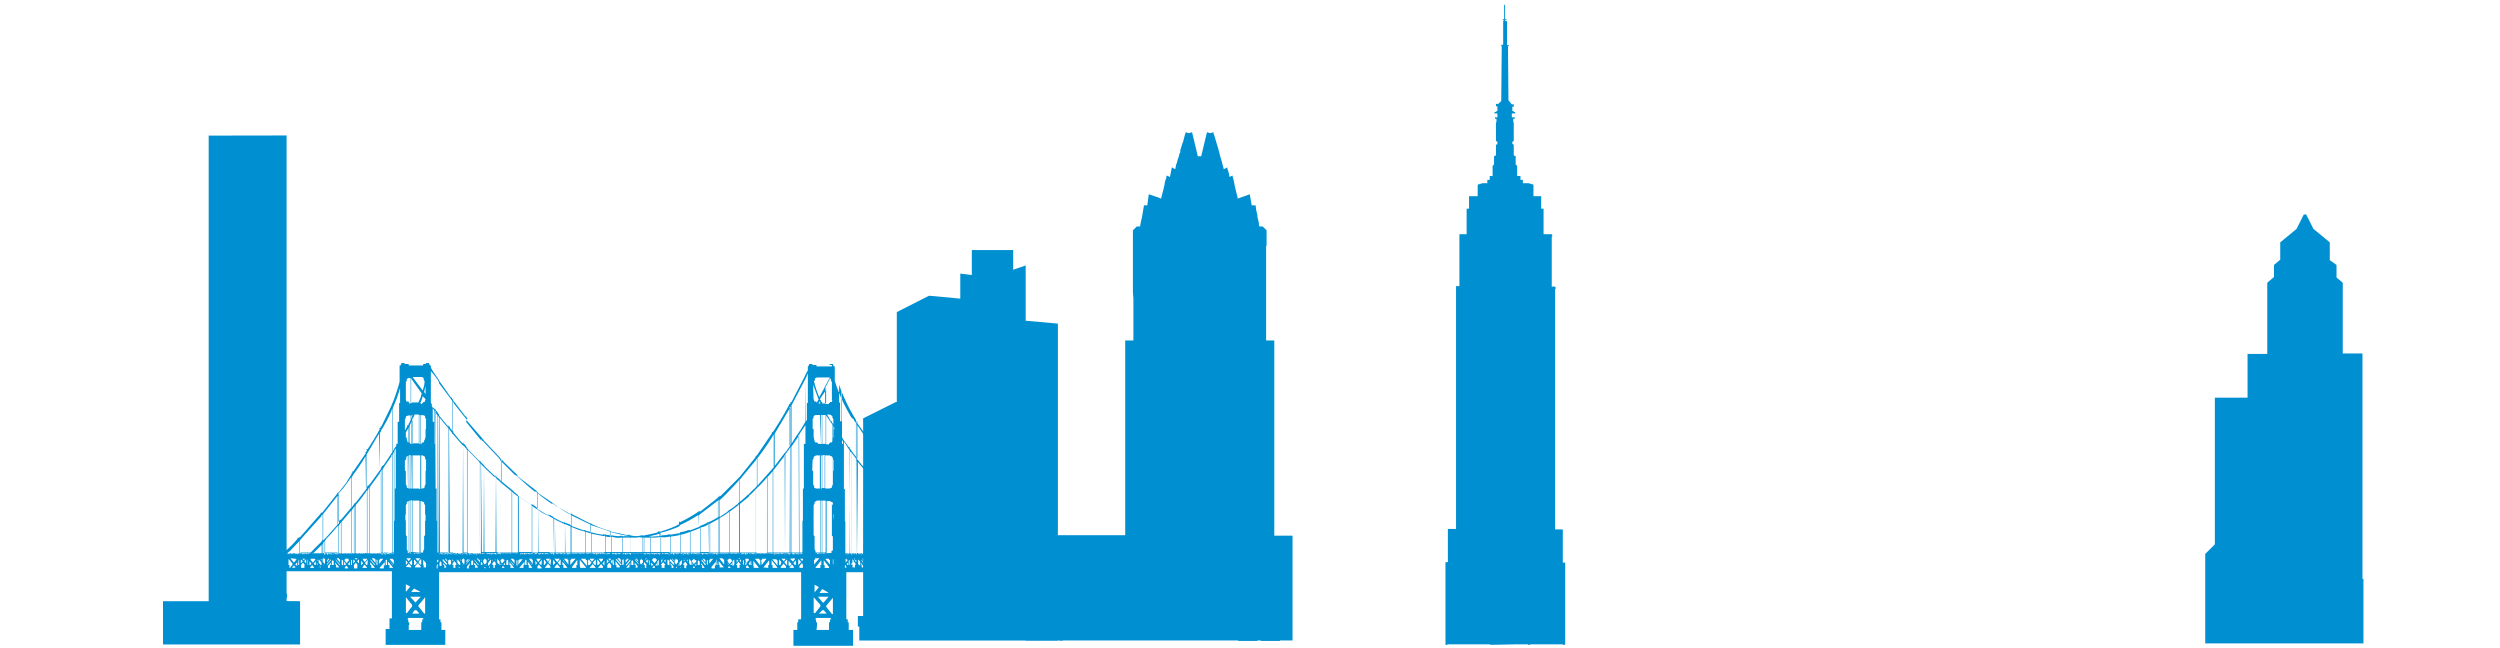
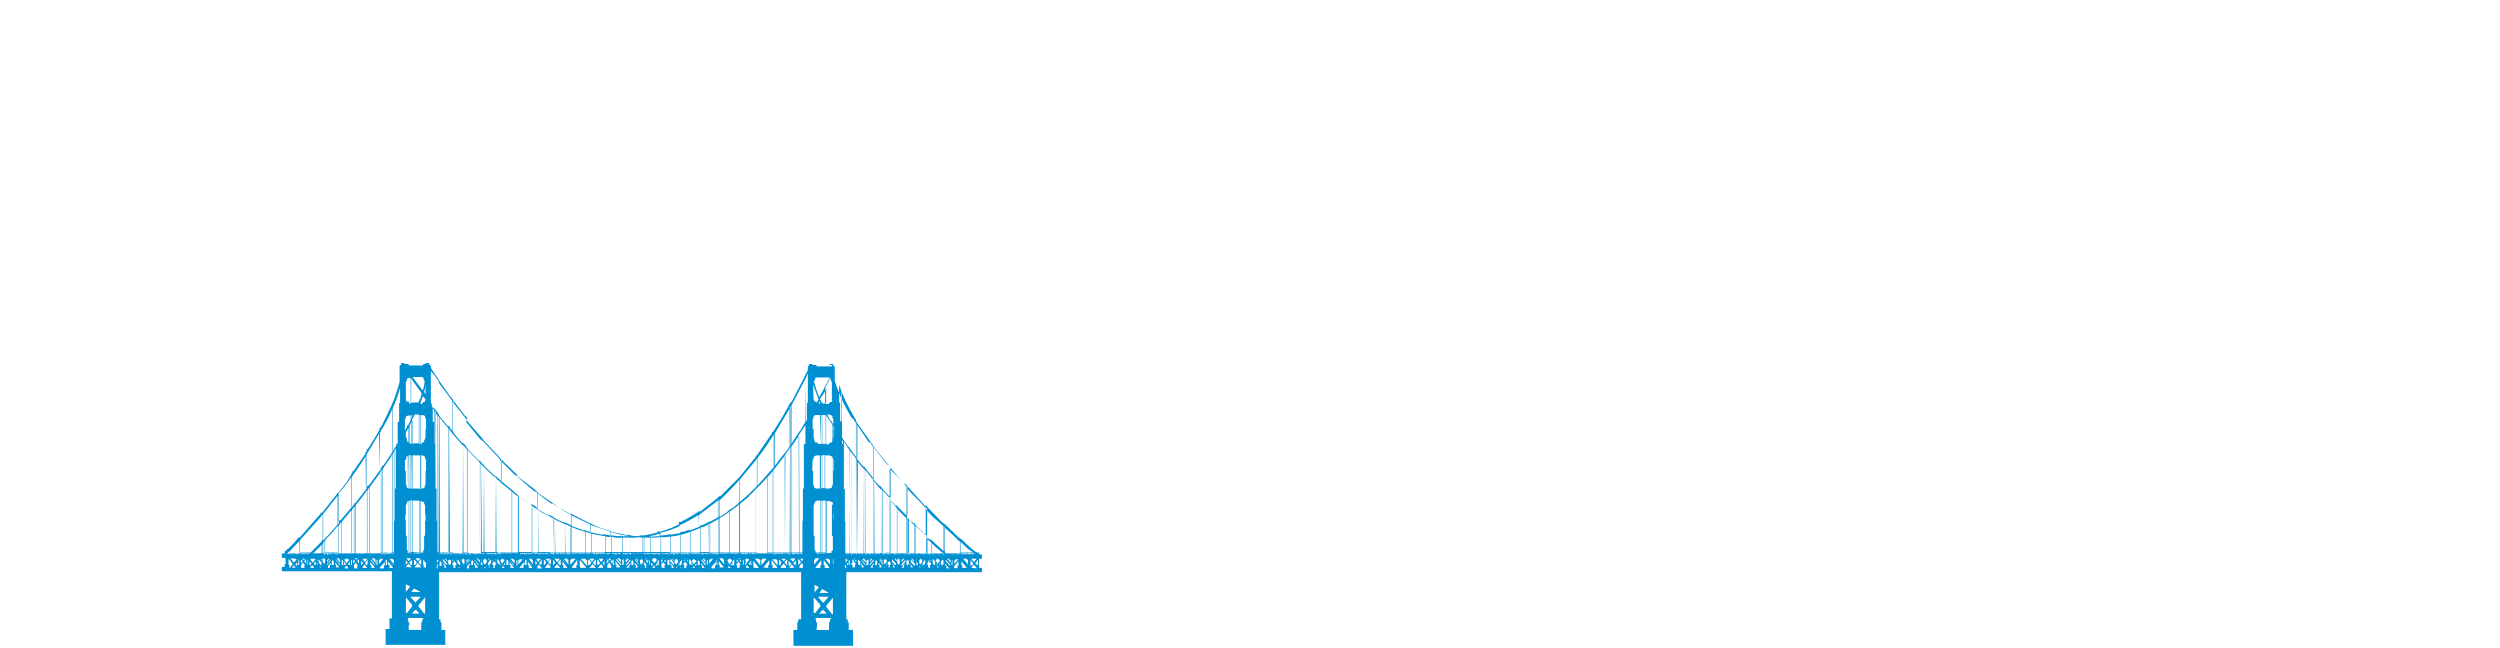
<svg xmlns="http://www.w3.org/2000/svg" viewBox="0 0 519.9 134.7" fill="#008fd1">
-   <path d="M491.3 120.6V73.5h-4.1v-.1.1h0V58.8h0l-1.3-1.1v-.1h0v-2.5l-.7-.5h0l-.7-.5h0v-3.7l-3.4-2.8-1.5-3h-.5l-1.5 3h0l-3.4 2.8V54l-1.3 1.1h0 0v2.5l-1.4 1.2h0v14.8h-4.1v.1h0v.3h0v1.9h0v.3h0v.9h0v.3h0v3.4h0v.3h0v.1h0v.4h0v.4h0v.3h0v.2h0v.2h-6.8v30.5l-2 2v14.2h0v3.4h0v1h32.9v-13.4h-.2zm-18.4-62.8h0 0zM265 111.4v-.2-1.3-.2-1.4-.2-1.4-.2-1.4-.2-1.4-.2-1.4-.2-1.4-.2-1.4-.3-1.3-.2-1.4-.2-1.4-.2-1.5-.2-1.3-.3-1.3-.2-1.4-.3-1.4-.2-1.4-.2-1.3-.3V81v-.2-1.3-.3-.8-.5-.2-1.3-.2-1.3-.2-1.4-.2-1.3-.3-.7h-.8-.3-.6v-5.1h0v-1-.8h0v-.2h0v-1.4h0v-.2h0v-1.3h0v-.3h0V60v-2.6h0v-1.3h0v-.3h0v-1.3h0v-.2h0v-.7-2.5h.1v-1.3h0v-.3h0v-1.3h0V48h0v-.1l-.8-.8h0 0-.2-.5l-.1-.4h0v-.3h0l-.3-1.3h0v-.3h0l-.3-1.3h0v-.2h0l-.1-.6h0-.3-.5l-.4-2.3-1.4.5h0 0l-1.1.4v-.1h0 0l-.5-2h0v-.1l-.2-.8h0v-.1l-.2-.9h0 0l-.2-.8-.6.3-.1-.5v-.1h0l-.2-.7h0l-.1-.2h0l-.1-.5-.7.4-.6-2.3h0l-.1-.2h0l-.2-.8h0v-.1l-.2-.6v-.1h0l-.9-3-.2-.6-.6.2-.7-.2-1.2 5h-.7l-1.2-5-.7.2-.6-.2-.2.6-.4 1.5h0l-.1.2h0l-.4 1.3h0l-.1.3h.1l-.1.4-.1.1h0l-.2.8h0l-.1.2h0l-.3 1.1h0l-.1.2h0l-.2 1-.7-.4-.1.5h0 0l-.3 1.5-.7-.3-.1.7-.1.1h0l-.2.8v.2h0l-.2.8v.1h0l-.5 1.9h0v.1.1l-1.1-.4h0 0l-1.5-.5-.2 1.5h0 0l-.1.8h-.5-.2 0l-.1.6h0l-.3 1.8h0l-.3 1.3h0l-.1.7h-.5-.2 0 0l-.8.8v.1h0v.2h0v1.3h0v.3h0V51v3.9.9h0v.3h0v1.3h0v.2h0v.6 1.7.6h0v.3h0l.1 1.3h0v.2h0v1.4h0v.2h0v1.3h0v.3h0v1.3h0v.3h0v1 .5h0v.1 2.1h-.7-.2-.8v.7.3 1.3.2 1.4.2 1.3.2 1.3.2 1.3.3 1.3.2 1.4.3V84v.2 1.4.2 1.4.3 1.4.2 1.3.3V92v.2 1.5.2 1.4.2 1.4.2 1.3.3 1.4.2 1.4.2 1.4.2 1.4.2 1.4.2 1.4.2 1.4.2 1.3.1h-2-.7-.1-.8-.7-.7-.1-.8-.7-.7-.2-.7-.7-.7-.2-.8-.6-.8-.1-.8-2.3v8h-5.5v13.9h1.5 6.3.6 6.3.7 6.3.6 4 2.6 4.1 1 4.3 1 3.9 1v.1h4v-.1h.7v.1h4v-.1h2.6v-3.1-10.8-3.6-4.3zm60.5 5.6h-.5v-6.9h-1.6v-50h.1v-.4h-.1v-.1h-.7V49.2h.1v-.4h-.1v-.1H321v-5.3h-.5v-2.6h-1.6v-1h0v-1.1h0v-.3l-1-.3h-1.2v-.7h-.5v-.8h-.7v-2.1l-.3-.3v-1.7l-.4-.2v-2.2l-.3-.2v-.4l.3-.2v-3.8l-.1-.1v-.7h.3v-.3h-.2 0-.4v-.8h.7v-.3h-.2l-.2-.2h-.2v-.9h0 0 0 .3v-.5h-.4l-.6-.7h0s0-.1-.1-.1l-.1-11.3h.1c.1 0 .1 0 .1-.1v-.1h0-.4v-5h-.4v-.2h.2s.1 0 .1-.1c0 0 0-.1-.1-.1h-.2V1.1c0-.1 0-.1-.1-.1 0 0-.1 0-.1.1V4h-.2s-.1 0-.1.1c0 0 0 .1.1.1h.2v.1h-.2v5h-.4v.2h0c0 .1.1.1.1.1l-.1 11.3v.1l-.6.6h-.5v.5h.3v1h-.1l-.3.2h-.2v.3h.6v.8h-.4 0-.1v.3h.3v.7l-.1.1h0 0v3.8l.3.2v.5l-.3.1v.1h0v2.1l-.4.2v.1h0v1.6l-.3.3v.2h0v1.9h-.6v.8h-.5v.7h-1l-1 .3v.3h0v1.1h0v1h-1.8v2.6h-.5v5.3h-1.5v10.8h-.7V110h-1.7v6.9h-.5v17.2h.4v-.1h8.9v.1l5.1-.1h2.8v.1h.4v-.1h6.8v.1h.4v-.1h.1v-17zm-14.8-80.4h4.4 0-4.4z" />
  <path d="M204.2 115.5h0v-.2h-.4l-.2-.1v-.2h.1v-.1h-.5l-.4-.2c-.2-.1-1.2-1-2.8-2.5h0 0c0-.1 0-.1-.1-.1h-.1l-.1-.1h0 0c0-.1 0-.1-.1-.1h-.1l-2.9-2.8h0 0c0-.1 0-.1-.1-.1h-.1l-.1-.1h0 0c0-.1 0-.1-.1-.1h-.1l-3.3-3.4v-.1h0c0-.1 0-.1-.1-.1s-.1 0-.1.1l-.1-.1h0 0c0-.1 0-.1-.1-.1h-.1l-3.8-4.2v-.1h0c0-.1 0-.1-.1-.1 0 0-.1 0-.1.1l-.1-.1h0 0c0-.1 0-.1-.1-.1h-.1l-.2-.2-3-3.6v-.1h0c0-.1 0-.1-.1-.1 0 0-.1 0-.1.1l-.1-.1h0 0c0-.1 0-.1-.1-.1h0l-3.3-4.2h0c.1 0 .1-.1.1-.1h0c0-.1 0-.1-.1-.1s-.1 0-.1.1h0l-.1-.1V92h0c0-.1 0-.1-.1-.1 0 0-.1 0-.1.1l-3.1-4.6v-.1h0c0-.1 0-.1-.1-.1h-.1l-.1-.1V87h0c0-.1 0-.1-.1-.1h-.1c-1-1.7-1.9-3.4-2.6-5.2v-.1h0c0-.1 0-.1-.1-.1h0l-.1-.3v-.1h0c0-.1 0-.1-.1-.1h0l-.6-1.8v-3h-.2l-.2-.5h-.6l-.1.2h.5v.3h-3.2v-.3h-.8l-.1-.2h-.6l-.2.5h-.1v.8c-.1.1-.1.3-.2.4h0c-.1 0-.1.1-.1.1h0 0l-.1.3h0c-.1 0-.1 0-.1.1h0v.1l-2.9 5.6h-.1c-.1 0-.1.1-.1.1h0v.1c0 .1-.1.1-.1.2h-.1c-.1 0-.1.1-.1.1h0v.1c-1 1.9-2.1 3.7-3.2 5.4h0c-.1 0-.1.1-.1.1h0v.1l-.1.1s0-.1-.1-.1-.1.1-.1.1h0s0 .1.1.1h0l-3.2 4.7h0c-.1 0-.1 0-.1.1h0 0l-.1.1h0c-.1 0-.1.1-.1.1h0v.1l-3.3 4.1h0c-.1 0-.1 0-.1.1h0l-.1.1h0c-.1 0-.1.1-.1.1h0 0l-3.7 3.7s0-.1-.1-.1-.1.1-.1.1h0v.1l-.1.1c0-.1 0-.1-.1-.1s-.1.1-.1.1h0v.1l-3.7 2.9s0-.1-.1-.1-.1 0-.1.1h0 0-.1-.1c-.1 0-.1 0-.1.1h0 0c-1.2.8-2.4 1.5-3.7 2.1 0 0 0-.1-.1-.1 0 0-.1 0-.1.1v.5h-.1-.1c-.1 0-.1.1-.1.1h0c-1.2.6-2.4 1-3.7 1.4 0 0 0-.1-.1-.1s-.1.1-.1.1h0 0s0-.1-.1-.1c0 0-.1 0-.1.1v.1c-1 .3-2.1.5-3.1.7 0 0 0-.1-.1-.1s-.1.1-.1.1h-.1c0-.1 0-.1-.1-.1s-.1.1-.1.1h0l-.8.1c-.5 0-1-.1-1.5-.2h0c0-.1 0-.1-.1-.1s-.1.1-.1.1h0 0c0-.1 0-.1-.1-.1 0 0-.1 0-.1.1l-3.7-.8h0c0-.1 0-.1-.1-.1s-.1 0-.1.1h.4c0-.1 0-.1-.1-.1h-.1c-1.3-.4-2.5-.8-3.7-1.4h0c0-.1 0-.1-.1-.1h-.1-.1 0c0-.1 0-.1-.1-.1h-.1l-3.7-1.9h0 0c0-.1 0-.1-.1-.1 0 0-.1 0-.1.1h-.1 0 0c0-.1 0-.1-.1-.1 0 0-.1 0-.1.1-1.1-.6-2.1-1.3-3.1-2h0 0c0-.1 0-.1-.1-.1s-.1 0-.1.1l-.1-.1h0 0c0-.1 0-.1-.1-.1 0 0-.1 0-.1.1-1.1-.7-2.1-1.5-3.1-2.3h0c0-.1 0-.1-.1-.1h0l-.1-.1h0 0c0-.1 0-.1-.1-.1 0 0-.1 0-.1.1-1.3-1-2.5-2.1-3.7-3.2V99h0c0-.1 0-.1-.1-.1 0 0-.1 0-.1.1l-.1-.1h0 0c0-.1 0-.1-.1-.1h-.1l-3.1-3.1v-.1c0-.1 0-.1-.1-.1s0 0 0 0l-.1-.1v-.1c0-.1 0-.1-.1-.1h0l-3.2-3.4c-1.5-1.7 0 0 0 0h0c0-.1 0-.1-.1-.1h-.1l-.1-.1v-.1h0c0-.1 0-.1-.1-.1 0 0-.1 0-.1.1l-3.1-3.8h0 0c.1 0 .2-.2.1-.3s.3-.4.2-.4h0 0l-.2-.2v-.1h0c0-.1 0-.1-.1-.1h-.1l-2.6-3.4v-.1h0c0-.1 0-.1-.1-.1H94v-.1-.1h0c0-.1 0-.1-.1-.1h-.1L91.2 79v-.1h0c0-.1 0-.1-.1-.1h0l-.1-.2h0 0c0-.1 0-.1-.1-.1s0 0 0 0c-.5-.8-1-1.4-1.3-2.1V76h-.2l-.2-.5h-.6l-.1.2H88v.3h-3v-.3h-.8l-.1-.2h-.6l-.2.5h-.2v3.4a39.56 39.56 0 0 1-1.5 4.5h0c-.1 0-.1.1-.1.1h0v.1l-.1.3h0c-.1 0-.1.1-.1.1h0v.1l-2 4.1h-.1c-.1 0-.1.1-.1.1h0s0 .1.1.1l-.1.2s0-.1-.1-.1-.1.1-.1.1h0c0 .1 0 .1.1.1h0 0 0c-.8 1.5-1.7 2.9-2.6 4.3 0 0 0-.1-.1-.1s-.1.1-.1.1h0s0 .1.1.1h0l-.1.4s0-.1-.1-.1c0 .1-.1.1-.1.2h0s0 .1.1.1h0L73.5 98h-.1c-.1 0-.1.1-.1.1h0v.1l-.1.2h0c-.1 0-.1.1-.1.1h0v.1l-1.1 1.8-1.5 1.9h0c-.1 0-.1.1-.1.1h0 0l-.1.1h-.1c-.1 0-.1.1-.1.1h0v.1l-3 3.8h0l-.1.1h0 0l-.1.1s0-.1-.1-.1-.1.1-.1.1h0v.1l-4.3 4.9h-.1c-.1 0-.1.1-.1.1h0 0l-.1.1s0-.1-.1-.1-.1.1-.1.1h0v.1c-.8 1-1.7 1.9-2.7 2.7h0v.3h0v.1h0 0-.6v.9h.6v.1h.2v1.2h-.2v.6h-.6v.9h22.9v9.8h-.2v.6h0v-.6H81v.6h0v1.6h-.8v3.3h12.4V131h-.8v-1.6h-.2v-.6h-.3v.6h0v-.6h0V119h75.3v1.2h0v8.6h-.2v.6h0v-.6h-.4v.6h-.2v1.6h-.8v3.3h12.4V131h-.9v-1.6h-.2v-.6h-.3v.6h0v-.6h0V119h28.2v-.9h-.6v-1.9h.6v-.7h0 0zm-.8 2h-.1 0-.1 0l-.4-.4.6-.7h0v1.1zm-140.9-5.2v2.7h-.2v-2.5l.2-.2zm4.6-5.4v5.4l-.2.2v-5.4c.1 0 .2-.1.2-.2zm6.3-8v6.3l-.2.2v-6.3l.2-.2zm0 6.9v9.2h-.2v-9l.2-.2zm5.8-16v7.8l-.2.2V90l.2-.2h0zm2.2-4.3v8.8l-1.6 2.4h0c-.1 0-.1 0-.1.1h0 0l-.1.1h-.1c-.1 0-.1 0-.1.1h0v.1l-.2.3v-7.8c.9-1.4 1.6-2.8 2.2-4.1h0zm.2-.5v9l-.2.3v-8.9c.1-.2.1-.3.2-.4zm19.1 6.7v5.1l-.2-.2v-5.2l.2.3zm3.5 3.8v4.5l-.2-.1v-4.6c.1 0 .1.1.2.2h0zm3.5 3.4v4l-.2-.1v-4l.2.1zm11.1 8.2v2.2l-.2-.1V107l.2.1zm4.1 2.1v1.5h-.2v-1.5h.2zm26.7-5.3v3.5l-.2.1v-3.4l.2-.2zm4.1-4v4.6l-.2.1V100l.2-.1zm7.2-9.5v6.8l-.2.2v-6.8l.2-.2zm3.5-5.9v8l-.2.2v-8l.2-.2zm10.9-2.5v9.2l-.2-.2v-9.4c0 .2.1.3.2.4zm9.9 15.2v6.3l-.2-.2V97l.2.2zm3.5 4.1v6l-.2-.2v-6l.2.2zm4.1 4.5v5.6l-.2-.2v-5.6l.2.2zm3.6 3.7v5.1l-.2-.1v-5.1l.2.1zm3.3 3.2v2.2h-.2v-2.4l.2.2zm-3.8 5.3v-.6h-.2v-.7l.3-.3.2.2v.8h-.2l-.1.6h0zm-1.1 0h0l.2-.3.2.2v.1h-.4zm-.8 0v-.2l.1.1-.1.1h0zm-1 0v-.6h-.2v-.2l.4-.5.4.5v.3h-.2v.6l-.4-.1zm-.9 0h0l.1-.2v.2h-.1zm-.9 0v-.2-.1l.2.2v.1h-.2zm-1.8 0v-.6h-.2v-.3l.6.8v.1h-.4zm-.7 0v-.6h-.2v-.7l.3-.3.2.3v.7h-.2l-.1.6h0zm-1.2 0h0l.6-.8v.3h-.1v.6l-.5-.1zm-.7 0h0l.1-.1-.1.1h0zm-1.1 0v-.5l.4.4v.1h-.4zm-.9 0v-.6h-.2v-.4l.3-.3.3.3v.5h-.2v.6l-.2-.1zm-.8 0v-.3l.1.2v.1h-.1zm-1.1 0v-.6h-.2v-.4l.6.7v.3h-.4zm-1.9 0h0l.7-.9v.4h-.2v.6l-.5-.1zm-1.8 0v-.6h-.2v-.4l.6.8v.2h-.4zm-1.9 0v-.6h-.3v-.1l.5-.6.5.6v.1h-.2v.6h-.5zm-1.6 0v-.4l.1-.1.2.3v.3l-.3-.1zm-105.8 0v-.6h-.2v-.4l.8.9v.1h-.6zm-1.7 0v-.3l.6-.7v.5h-.2v.6h-.4zm-1.7 0v-.3l.2.2v.1h-.2zm-4.1-3v.2h-.1l.1-.2h0zm140.4.2h0 0 0zm-.1 0h0l-.1-.1h.1v.1zm-.1 0h0l-.1-.2h.1v.2zm-1.3 1.1v1.1l-1-1.2h.8v.2h.2zm-6.3.9l-.4-.5v-.3h.2v-.2h.4v.2h.2v.4l-.4.4zm.5-.1v.4h-.2 0l.2-.4zm-3.4.4h0-.2v-.5l.4-.5h.1v.7l-.3.3zm-6.6-.2l.2.2h-.2v-.2zm0-.5v-.4h.1l.7.8v.3h-.2 0l-.6-.7zm-1.5.5l-.2-.2v-.7h.2v-.2h.1v.2h.3v.5l-.4.4zm.4 0v.2h-.2l.2-.2zm-2.4.2v-.7l.2-.3.2.2v.8h-.2 0-.2zm-1.2 0h0l.8-1.1h.1v.2l-.7.9h0-.2zm-4.2 0h-.1v-.9l.2-.2h0 0 0 0v1l-.1.1zm-5.3 7.8h-.1-.1l-1-1.2h2.2l-1 1.2zm-7.1-7.2v-.1l.5-.6.4.5v.2h-.9zm-10.9 0v-.6h-.2v-.1l.5-.6.4.6v.1h-.2v.6h-.5zm-1.9 0v-.1l.2-.3.3.3v.1h-.5zm-5.4 0v-.6h-.2v-.4l.7.9v.1h-.5zm-.7 0v-.6h-.2v-.7l.2-.3.2.3v.7h-.2v.6h0zm-1.2 0v-.1l.2-.3.2.3v.1h-.4zm-.7 0v-.2h0v.2h0zm-1.1 0v-.6h-.2v-.2l.4-.5.4.5v.3h-.2v.6l-.4-.1zm-.8 0v-.1l.1-.1v.2h-.1zm-.9 0v-.3l.2.2v.1h-.2zm-3 0v-.6h-.2 0l.5-.6.5.6h0-.2v.6h-.6zm-1.9 0v-.1l.3-.4.2.3v.2h-.5zm-1.6 0v-.6h-.2v-.4l.1-.2.5.6h-.1v.6h-.3zm-.8 0v-.2l.1.1-.1.1h0zm-1.1 0v-.6h-.2v-.5l.6.7v.3l-.4.1zm-1.9 0v-.1l.8-1v.4h-.2v.6l-.6.1zm-2.1 0v-.6h-.2v-.8l.9 1.1v.2h-.7zm-1.9 0v-.6h0l.4-.5.4.5h0v.6h-.8zm-1.9 0v-.1l.6-.7.4.5v.3h-1zm-20 0v-.2l.2-.2.3.3v.1h-.5zm-.8 0v-.4h0v.4h0zm-1 0v-.6h-.2v-.4l.4-.4.3.4v.4h-.2v.6h-.3zm-.9 0v-.1l.2-.3v.3l-.2.1zm-1 0v-.1l.1-.1.2.2v.1l-.3-.1zm-1.9 0v-.6h-.2v-.5l.8.9v.1l-.6.1zm-1.7 0v-.3l.6-.7v.5h-.2v.6h-.4zm-.8 0v-.1l.1-.1-.1.2h0zm-.9 0v-.3l.2.2v.1h-.2zm-1.1 0v-.6h-.2v-.3l.4-.5.4.5v.3h-.2v.6h-.4zm-.8 0v-.1-.1h0v.2h0zm-1.1 0v-.6h-.2v-.4l.6.7v.2l-.4.1zm-6 7.2h0 0l-1.1-1.2h2.2l-1.1 1.2zm-6-7.8h-.2v-1l.1-.1h.1l.1.1v1zm-4 0h0-.2l-.3-.4.6-.7-.1 1.1h0zm-1.2 0h-.1v-.9l.4.5-.3.4zm-6 0h0-.2v-.8l.2-.2.2.2v.8h-.2zm-1.2 0h0v-.2l.8-1h0v.2l-.8 1zm-2 0h-.1v-.5l.1.1v.4zm105.8-36.8v3.1h-.1V81c-.1-.1 0-.2.1-.3zm24.5 34.3h0v.2h-.1l.1-.2h0zm-4.2 1.2h0 0zm-.1.1l-.1.2v-.2h.1zm-1.3.3l-.2-.2h.2v.2zm-.7-.3h0l.1.6-.6-.7h.3v.2h.2zm.5 0h0 0zm-3.6 1.2l-.3-.4v-.8h.2v-.2h.1v.2h.2v.8l-.2.4zm-3.4-1v.3l-.5-.6h.2v.2h.3zm-3.2 1.1l-.1-.2v-.9h.2v-.1h.2v1l-.3.2h0zm-16.3 0h0 0v-1l.6.7-.3.4h0l-.3-.1zm-11.4 0h0 0-.3v-.8l.3-.4h.1v.9l-.1.3zm-8.3-.3l-.4-.5v-.3h.2v-.2h.4v.2h.3v.3l-.5.5zm.5-.1v.4h-.2l-.1-.1.3-.3zm-3.3.4h0-.2v-.6l.4-.5h.1v.7l-.3.4zm-4.6 0h-.2v-.8l.3-.4h0v1l-.1.2zm-1.5 0v-.6l.4.4-.1.2h0-.3zm-2.1-.2l-.2-.3v-.7h.2v-.2h.1v.2h.2l.1.1v.5l-.4.4zm.3 0v.1h-.1l.1-.1zm-2.3.1v-.8l.2-.2.2.2v.8h-.1 0-.3zm-1.2 0h0l.9-1.1h.1v.2l-.8 1h0l-.2-.1zm-2.4 0h-.2v-1.1h.1 0l.1 1.1zm-3.3 0h0-.2v-1.1h.1l.5.7-.4.4h0 0zm-6.5 0l-.9-1.1h.1l.8 1.1h0 0zm-1.5 0h0 0l-.4-.5.5-.6h.1v1.1h-.2zm-1.9 0l-.5-.6.5-.6h.1l-.1 1.2h0zm-1.3 0h-.1v-1.1h.1l.4.6-.4.5zm-.6 0h0-.1 0l-.4-.4.6-.7h0l-.1 1.1h0zm-1.2 0h0l-.1-.9.4.5-.3.4zm-2 0h-.2v-1l.1-.1h.1l.1.1v1zm-4 0h0-.1v-.9l.2-.2.2.2v.9h-.3zm-2 0h0 0 0zm0-.5v-.7h.1l.4.5v.7h0l-.5-.5zm-1.7.6h0-.2v-.5l.5-.7h.1v.6l-.4.6zm.4-.1h0 0zm-4 0h0-.1v-.8l.2-.2.2.2v.8h-.3zm-3 0h0 0zm0-.5v-.6h.1l.5.6v.5h-.2 0l-.4-.5zm-1.6.5l-.3-.3v-.7h.2v-.2h.1v.2h.3v.8l-.3.2zm-8.2 4.5l-.9 1.1h0v-1.6l.9.5zm.8.4l1.2.6.1.1h-1.9l.6-.7zm-8.8-6.3h.6v.2h.2v.8l-.8-1zm-4.3.4h0l.2-.1v1.1H73v-1zm-2.3-.2v.7l-.7-.9h.5v.2h.2zm-3.2 1l-.4-.5v-.6h.2v-.2h.1v.2h.2v.7l-.1.4zm17-33.8l-.1-.5h0v-3.6h.1v-.2h.1v-.4l.4-.2h0 .3l.1.1v5.2h-.3v-.2H85v-.2h-.5zm88.6 3v.4h.1v.2h.1v1.2c0-.1-.1-.1-.1-.2h0 0c0-.1 0-.1-.1-.1h0c0-.1-.1-.1-.1-.2v-.1h0c0-.1 0-.1-.1-.1h-.1l-.8-1.4h.5 0l.6.3zm-14.7 31h0l-.1-1.1h.2v-.2h.9l-1 1.3zm-7.9-.2l-.9-1.2h.7v.2h.2l.1.1v.9zm-3.3.2h0l-.2-.2v-.9h0v.1h.2v1h0zm-6.9 0h0 0zm0-.5v-.6h.2v-.2h.2v.2h.3v.5l-.4.5-.3-.4zm-7.6-.6v.4l-.5-.6h.3v.2h.2zm-3.2 1.1l-.1-.1v-1h.2v-.1h.1v1l-.1.2h-.1zm-1.1-1.4h.5v.2h.2v.7l-.7-.9zm-9.8 1.4h0v-1.1h.2v-.2h.9l-1.1 1.3zm-8.6-1.3h.6v.2h.2v.9l-.8-1.1zm-3.8 0h.6v.2h.2v.8l-.8-1zm-4.5.1v-.2h.1l-.3.4v-.3h.2zm-1.5.3l-.2-.2h.2v.2zm-3.7.8l-.4-.5v-.6h.2v-.2h.1v.2h.2v.7l-.1.4zM84.4 89.9l.5-.8V92h-.1l-.2-.6h0V91h-.2v-1.1zm1.3-11v4.9h-.2v-5.1c.1.1.1.2.2.2h0zm1.7 4.6v.3h-.1l.1-.3zm-3 34v-1l.4.5-.4.5h0 0zm.1-1.4h1l-.5.6-.5-.6zm1.2.3h0v1.1h-.2l-.4-.5.6-.6zm.6 1.1h-.2v-1.1h.1l.5.6-.4.5zM88.4 95v.4h.1v.2h.1v2.2l-.1.2v2.8h-.1v.2h-.1v.4l-.4.2h0-.3v-6.9h.4v.1l.4.2zm-1 6.7h-.2v-7h.2v7zm.8 2.7v.4h.1v.2h.1v2h.1v1.3h-.1v3l-.2.2v2.8h-.1v.2H88v.4h-.6v-10.7h.3v.1l.5.1zm-2.4-9.7h1.4v6.9h-1.4v-6.9h0zM88 115h0 0 0zm-.1 0h0 0 0zm-.1 0h0 0 0zm-.2.1h0 0 0 0 0 0zm-.1 0h0l-.1-.1h.1v.1zm-.1 0h0l-.1-.1h.1v.1zm-.1 0h0v-.1h0v.1zm-1.3 0v-.1h0v.2-.1zm0 0h0l-.1-.1h.1v.1zm-.1 0h0v-.1h0v.1zm-.2 0h0l-.1-.1h.1v.1zm-.1 0h0v-.1h0v.1zm.5 0v-.1h.1v.2l-.1-.1zm.1-.2h0l.1.2h-.1v-.2zm.2 0h0l.1.2h-.1v-.2zm.1 0h0l.1.2h-.1v-.2zm.1 0h0l.1.2h-.1v-.2zm.1 0h0l.1.2h-.1v-.2zm.1 0h0l.1.2h-.1v-.2zm.2 0h0v.2h-.1l.1-.2zm.1 0h0l.1.2H87l.1-.2zm.1 0h0l.1.2h-.1v-.2zm-1.4-.1v-10.7h1.4v10.8l-1.4-.1zm-.2-10.8h.1v10.8h-.2v-10.7l.1-.1zm-.1 11.1h-.1v-.1h.1v.1zm-.1 0h0l-.1-.1h.1v.1zm-.1 0h0l-.1-.1h.1v.1zm2.2-.2h-.2v-10.7h.2v10.7zm-1.9-20.2h.1v6.9h-.2l.1-6.9h0zm-.5 9.4h.3v10.8h-.3v-10.8zm0 11h0v-.1h0v.1zm-.1 0h0l-.1-.1h.1v.1zm3.8 0h0v-.1h0v.1zm-.9-28.8h0l.5.2v.4h.1v.2h.1v2.1h-.1V91h-.1v.4h-.1l-.2.6h-.3v.2h-.2v.2h-.1v-6l.4-.1zm-.5 0v6h-.2v-6h.2zm-2 8.4v6.9h-.3v-7l.3.1zm-.4 9.5V115h-.2v-10.7l.2-.1zm-.2 10.8h0zm-.5.1h0 0 0 0zm4.5-.2v-10.8h0v10.8h0zm-3-28.7h.1c-.1.1-.1.2-.2.4l.1-.4h0zm.4 0h.9v6h-1.4v-5c.2-.2.4-.6.5-1h0zm-1.3 8.6h0l.1-.1v6.9l-.2-.1.1-6.7h0zm-.5 12.2v-2h.1v-.2h.1v-.4l.2-.1v10.6h0v-.4h-.1v-.2h-.1v-2.8l-.2-.2v-3.1h-.1v6.6h0V107h.1zm0 10.9l.6-.7.5.6v.2l-1.1-.1h0zm1.9.1v-.2l.6-.7.6.7v.2h-1.2zm.7-1.1l.5-.6h.1v1.1h-.2l-.4-.5zm-.1-.2l-.5-.6h1l-.5.6zm86.5-8.4h0l-.1-1.3h.1v1.3zm-.2-12.9v5.4h-.1v.3h-.1V95h.1l.1.4h0zm0 9.6v6.4l-.2.2v2.8h0v-9.5h.1v.2l.1-.1zm-.2-10.1v6.1h0v.4l-.5.2h0-.8v-6.9h.9v.1l.4.1zm-1.3 20.3h0v-.2h0v.2zm-.1 0h0l-.1-.2h.1v.2zm-2-.2h0 0 0zm.2 0h0 0 0 0zm.1 0h.1v.2h-.1v-.2zm.1 0h0l.1.2h-.1v-.2zm.1 0h0l.1.2h-.1v-.2zm.1 0h0l.1.2h-.1v-.2zm.1 0h0l.1.2h-.1v-.2zm.2 0h0l.1.2h-.1v-.2zm.1 0h0l.1.2h-.1v-.2zm.3-10.9v10.8h-.2v-10.8h.2zm-.2 10.9h0v.2h0v-.2zm.1 0h0l.1.2h-.1v-.2zm.2 0h0v.2h0v-.2zm0 0h0l.1.2h-.1v-.2zm.2 0h0l.1.2h-.1v-.2zm.1 0h0l.1.2h-.1v-.2zm.1 0h0l.1.2h-.1v-.2zm.1 0h0v.2h0v-.2zm-.5-.1v-10.8h.6v10.8h-.6zm-1.8-7.9v-2h.1v-.2h.1v-.4l.4-.2v-.1h.8v10.8h-1v-.4h-.1v-.2h-.1v-2.8l-.2-.2v-3.1h-.1v6.6h0l.1-7.8h0zm3.6 8h0 0 0zm-.1 0h0 0 0zm-.1.1h0 0 0 0zm-.1 0h0 0 0 0zm-.1 0h0l-.1-.1h.1v.1zm-.1 0h0l-.1-.1h.1v.1zm-.2 0h0l-.1-.1h.1v.1zm-.1 0h0v-.1h0v.1zm-.1 0h0l-.1-.1h.1v.1zm-.3-.3v-10.7h.1v10.8l-.1-.1zm0-13.3v-6.8h.1v6.9l-.1-.1zm-.1-6.9v6.9h-.5v-6.8l.5-.1zm1.5 19.8v.2h-.1v.4h-1v-10.8h.8v.1l.5.2v.4h0v9.6h-.2zm-2.1-19.7v6.9h-.2v-6.9h.2zm-.2-2.4v-6h.2v6h-.2zm0 0h-.6v-.2h-.2V92h-.4l-.2-.6h0V91h-.1v-1.8h-.2v-2.1h.1v-.2h.1v-.4l.4-.2h0 .9l.2 6zm-1.7 3.3h.1v-.2h.1V95l.4-.2v-.1h.9v6.9h-.8 0l-.4-.2v-.4h-.1v-.2h-.1V98l-.2-.2.1-2.2zm.3 20.8h.2v-.1h0v-.2h.9l-1.1 1.3h0v-1zm4-20.8h.1v2.2l-.1.2v-2.4zm-2.3-3.3v-6h.6v6h-.6zm-.2 24.2v1h-.2v.6h-1v-.1l1.2-1.5zm1.6 1.6h-.9v-.6h-.2 0 0v-1l1.1 1.4v.2zm-.8-1.9h.8v.2h.2v1l-1-1.2zm1.3 1.3v-1.1h0v1.1zm-1.3-25.2v-6h.1v6h-.1zm1.6 24h.1v1l-.1.1v-1.1zm.1-27.6V91h-.1v.4h0v.1-3.1l.1.3zm-.2-.4v3.4l-.1.3h-.4v.2h-.2v.2h-.6v-6h0l1.3 1.9h0zm-84.6-5V83h0v.3h0zm0-.3l-.2.6H88v.2h-.2v.2h-.3v-.4c.2-.4.3-.8.4-1.2l.6.6h0zm-1-.3c-.1 0-.1.1-.1.1h0 0l-.2.5-.1.1h0l-.1.3h-1.3V79l2 2.8c-.1.4-.2.6-.2.9h0zm-1.9 3.6h.1v.5l-.2.3.1-.8h0zm.2 1.1v4.9h-.2v-4.6l.2-.3zm-.3 4.9h-.2v-.2h-.1v-3.6c.1-.2.2-.4.3-.7v4.5zm-.4-3.6V92H85v-3l.1-.3zm-.8 7h.1v-.3h.1V95l.3-.2v6.7l-.2-.1v-.4h-.1v-.2h-.1V98l-.2-.2v-2.1zm4.1 20.5l.4.5h0l-.4-.5h0zm7.3 0v.1l-.1-.1h.1zm.2.2v.3l-.2-.3h.2zm1.1.1h.2v-.2h.3l-.5.7v-.5zm2.5-.3v.2h.2l.1.1v.5l-.7-.9.4.1zm.6.2h0 0zm7.3.1h.2v1.1h-.2 0v-1.1zm.4 0h.2v-.2h.7l-.9 1.1v-.9zm22.3-.1h.2v-.2h.5l-.7.8v-.6zm9.8-.2v.2h.2v.3l-.4-.5h.2zm1.4.2h.1l-.1.1v-.1zm.2-.2h0zm5 0v.2h.2v.6l-.6-.8h.4zm1 1v-.8h.2v-.2h.6l-.8 1zm8.7-.8h0l.1 1.1h-.1v-1.1zm5.3-.2v.2h0v.1h.2v1.1h0l-1.1-1.3h.9zm12.1-1.2v-10.9h0V115h0zm-.1-25.7h-.1v-.5l.1.2v.3zm-89.3-2.1h.1V87h.1v-.4l.5-.2h0 .5v.9l-.3.7h0c-.1 0-.1 0-.1.1h0v.1l-.1.2h-.1c-.1 0-.1.1-.1.1h0v.1c-.1.3-.3.5-.4.8h-.1v-2.2zm-18.3 29.2h.1v.3l-.1-.1v-.2zm.8-.2v.1l-.1-.1h.1zm.2.1v.3l-.2-.3h.2zm1.1.1h.2v-.2h.3l-.5.7v-.5zm6.9 0v1.1h0v-1.1zm3.4 0h.2v1.1h-.2 0v-1.1zm.5 0h.2v-.2h.7l-.9 1.1v-.9zm2.9-.2v.2h.2v.9l-.9-1.1h.7zm6.4 1.3h0-.1v-1.1h0l.6.7v.9h-.5v-.5h0zm4.7-1.3v.2h.2v.4l-.5-.6h.3zm1.3.1h0l.2.2-.2.3v-.5zm.4-.1h.1-.1 0zm.3.2h.1v.3l-.1-.3h0zm1.3 1l.1.2h-.1v-.2zm.8-.1l.8-1h0v.2l-.8.9h0v-.1zm1.7-.9h.1l.9 1.1h0-.2l-.8-1.1h0zm1.5 1.1l-.1-.1v-.6l.3.3v.4h-.2zm.4 0h0 0 0zm0-.5v-.6h.2v-.2h.3v.2h.2v.6l-.4.4-.3-.4zm.7.4v.2h-.1l.1-.2zm1.2-1h.1v.1l-.2.2.1-.3zm.3-.2h.1v.1l-.1-.1zm.4.1h0v.3l-.1-.2.1-.1zm1 .9l.2.2-.1.1h-.1v-.3zm0-.5v-.3h.2v-.2h.4v.2h.2v.2l-.5.6-.3-.5zm.9.3v.5h-.2l-.1-.1.3-.4zm.9-.6h0l1 1.1h-.2 0l-.8-1.1h0zm3-.1h0 0l-1 1.2h0l1-1.2zm.9.1l.9 1.1h-.1l-.8-1.1h0zm1.8 0h0v-.2h.9 0l-.6.7-.3-.5zm1.9-.2h.9l-.5.6-.4-.6zm1.5 1.3v-1.1h0l.5.6-.4.5h-.1zm.3-1.3h1.1l-.5.7-.6-.7zm2 0h.7v.2h.2v1l-.9-1.2zm4.6 1.3l-1.1-1.3h1v.2h.1v.1h.2v1.1h-.2zm.4 0v-1.1h.2l.5.6-.4.5h-.3zm.3-1.3h1l-.5.6-.5-.6zm1.2.2h.1v1.1h-.2l-.4-.5.5-.6zm.7-.2h.9v.2l-.4.5-.5-.7zm1.2.4v1h0l-.4-.4.4-.6zm.5-.3h0l.4.4-.4.5v-.9zm.3-.1h.6l-.3.4-.3-.4zm.8.2h.1v.9l-.4-.5.3-.4zm1-.1l1 1.2h-.3l-1-1.2h.3zm3.8 0h0l.7.9v.2h0l-.8-1 .1-.1zm2 0h.2v-.2h.2l-.2.3-.2-.1zm.5.1h.1v.7l-.4-.4.3-.3zm.4 1.1h0l-.1-1.1h0l.2.2v.9h-.1 0 0zm.6-1v-.2h.2v-.2h.6v.2h.2v.2l-.5.6-.5-.6zm1 .6v.5h-.2l-.1-.1.3-.4zm.9-.8h0l.3.3-.3.4v-.7zm.3-.1h.2l-.2.2v-.2zm.5.2h.1v.6l-.3-.4.2-.2zm.6 1.1l-.1-.2v-.9h.1l.3.3v.8h-.3 0 0zm.5-1.2h.1l.7.8v.3h-.2l-.8-.9.2-.2zm1.7 1v.3h-.2 0 0l.2-.3zm1.1-.9h.1l.1.1-.2.3v-.4zm.3-.2h.2l-.1.1-.1-.1zm.5.1h0v.5l-.2-.2.2-.3zm.3.8v-.8h.1l.4.5v.7h-.2l-.3-.4zm.7 0l.2.3h0-.2v-.3zm1.2-.8h0 0zm.7.1h.1l.8 1v.1h-.2 0l-.7-.9v-.2zm3.3 1.1h-.2v-1.1h.1l.1 1.1zm.4-1.1l.9 1.1h0l-.9-1.1h0zm1.4 1.1h0v-.8.1.7zm.3-.4l.3.3h0-.2l-.1-.3zm0-.4v-.3h.2v-.2h.5v.2h.2v.3l-.5.6-.4-.6zm.9.4v.4h-.2 0l-.1-.1.3-.3zm1-.7h.1l.2.2-.3.4v-.6zm.4-.3h.3l-.2.2-.1-.2zm.5.2h0v.6l-.3-.3.3-.3zm.6 1.2l-.2-.2v-.9h0v.1h.1l.1.1v.9h0zm.3-.6l.3.3-.2.3h-.1v-.6zm0-.5h0v-.2h.7v.2h.1l-.6.7-.2-.7zm1.1.2v.9h-.2l-.2-.3.4-.6zm.9-.4h.9v.2h.2v.1h0v1.1l-1.1-1.4zm5.3 1.3h-.3v-1.1h.1l.4.5-.2.6zm.2-1.3h.9l-.4.5-.5-.5zm1.1.2h.1v1.1h-.1l-.5-.6.5-.5zm.7-.2h0l1-.1v.2l-.4.5-.6-.6zm1.2.3v1h-.2l-.3-.4.5-.6zm.5 1v-1.2h.1l.5.6-.6.6zm.4-1.3h.6v.2l-.2.3-.4-.5zm.6.7h0 0 0zm3.3 5.2l-.9 1.1h0v-1.6l.9.5zm.7.4l1.2.7.1.1h-1.9l.6-.8zm8.8-6.3v.2h.2v.6l-.7-.8h.5zm1.2.2h0v-.2h.4l-.6.8.2-.6zm5.5 0v.4l-.5-.6h.3v.2h.2zm1 0h.2v-.2h.4l-.6.7v-.5zm9-1.1h0v-.2h0v.2zm.1-.1h0 0 0zm-4 .1h0l-.1-.3h.1v.3zm-.1 0h0l-.1-.3h.1v.3zm-.1 0h0l-.1-.3h.1v.3zm-.1 0h0l-.1-.3h.1v.3zm-.1 0h-.2v-.3h.1l.1.3zm-.1 0h0l-.1-.3h0l.1.3zm-.2 0h0l-.1-.3h.1v.3zm-.1 0h0l-.1-.3h.1v.3zm-.1 0h0l-.1-.3h.1v.3zm-.1 0h0l-.1-.3h.1v.3zm-.1 0h0l-.1-.3h.1v.3zm-.1 0h0l-.1-.3h.1v.3zm-.1 0h0l-.1-.3h.1v.3zm-.2 0h-.1v-.3h0l.1.3zm-.1 0h0v-.3h.1v.3zm-.1 0h0l-.1-.3h.1v.3zm-.1 0h0l-.1-.3h.1v.3zm-.1 0h0l-.1-.3h.1v.3zm-.1 0h0l-.1-.3h.1v.3zm-.1 0h0l-.1-.3h.1v.3zm-.2 0h0v-.3h0v.3zm-.1 0h0l-.1-.3h.1v.3zm-.1 0h0v-.3h0v.3zm-.1 0h0l-.1-.3h.1v.3zm-.1 0h0l-.1-.3h.1v.3zm-.1 0h0l-.1-.3h.1v.3zm-.1 0h0l-.1-.3h.1v.3zm-.2 0h0l-.1-.3h.1v.3zm-.1 0h0l-.1-.3h.1v.3zm-.1 0h0l-.1-.3h.1v.3zm-.1 0h-.2v-.3h.1l.1.3zm-.1 0h0l-.1-.3h0l.1.3zm-.1 0h0l-.1-.3h.1v.3zm-4 0h0v-.3h.1v.3zm-.1 0h0l-.1-.3h.1v.3zm-.1 0h0l-.1-.3h.1v.3zm-.1 0h0l-.1-.3h.1v.3zm-.1 0h0l-.1-.3h.1v.3zm-.1 0h0l-.1-.3h.1v.3zm-.1 0h0l-.1-.3h.1v.3zm-.2 0h0l-.1-.3h.1v.3zm-.1 0h-.1v-.3h0l.1.3zm-.1 0h0l-.1-.3h.1v.3zm-.1 0h0l-.1-.3h.1v.3zm-.1 0h0l-.1-.3h.1v.3zm-.1 0h0l-.1-.3h.1v.3zm-.1 0h0l-.1-.3h.1v.3zm-.2 0h0v-.3h0v.3zm-.1 0h0l-.1-.3h.1v.3zm-.1 0h0v-.3h0v.3zm-.1 0h0l-.1-.3h0l.1.3zm-.1 0h0l-.1-.3h.1v.3zm-.1 0h0l-.1-.3h.1v.3zm-.2 0h0l-.1-.3h.1v.3zm-.1 0h0l-.1-.3h.1v.3zm-.1 0h0l-.1-.3h.1v.3zm-.1 0h0l-.1-.3h.1v.3zm-.1 0h0l-.1-.3h.1v.3zm-.1 0h-.2v-.3h.1l.1.3zm-.1 0h0l-.1-.3h.1v.3zm-.2 0h0l-.1-.3h.1v.3zm-.1 0h0v-.3h0v.3zm-.1 0h0l-.1-.3h.1v.3zm-.2 0h0v-.3h0v.3zm0 0h0l-.1-.3h.1v.3zm-.1 0h0l-.1-.3h.1v.3zm-.2 0h0l-.1-.3h.1v.3zm-.1 0h-.1v-.3h0l.1.3zm-.1 0h0l-.1-.3h.1v.3zm-.1 0h0l-.1-.3h.1v.3zm-.1 0h0l-.1-.3h.1v.3zm-.1 0h0l-.1-.3h.1v.3zm-.1 0h0l-.1-.3h.1v.3zm-.2 0h0l-.1-.3h.1v.3zm-.1 0h0l-.1-.3h.1v.3zm-.1 0h-.2v-.3h.1l.1.3zm-.1 0h0l-.1-.3h0l.1.3zm-.1 0h0l-.1-.3h.1v.3zm-.2 0h0v-.3h0v.3zm-.1 0h0l-.1-.3h.1v.3zm-.1 0h0v-.3h0v.3zm-.1 0h0l-.1-.3h.1v.3zm-.1 0h0l-.1-.3h.1v.3zm-.1 0h0l-.1-.3h.1v.3zm-.1 0h-.2v-.3h.1l.1.3zm-.1 0h0l-.1-.3h.1v.3zm-.2 0h0l-.1-.3h.1v.3zm-.1 0h0l-.1-.3h.1v.3zm-.1 0h0l-.1-.3h.1v.3zm-.1 0h0l-.1-.3h.1v.3zm-.1 0h0l-.1-.3h.1v.3zm-.2 0h0v-.3h0v.3zm-.1 0h0l-.1-.3h.1v.3zm-.1 0h0v-.3h0v.3zm-.1 0h0v-.3h.1v.3zm-.1 0h0l-.1-.3h.1v.3zm-.1 0h0l-.1-.3h.1v.3zm-.1 0h0l-.1-.3h.1v.3zm-.1 0h0l-.1-.3h.1v.3zm-.2 0h0l-.1-.3h.1v.3zm-.1 0h0l-.1-.3h.1v.3zm-.1 0h-.2v-.3h.1l.1.3zm-.1 0h0l-.1-.3h0l.1.3zm-.1 0h0v-.3h0v.3zm-.1 0h0l-.1-.3h.1v.3zm-.2 0h0v-.3h0v.3zm-.1 0h0l-.1-.3h.1v.3zm-.1 0h0l-.1-.3h.1v.3zm-.1 0h0l-.1-.3h.1v.3zm-.1 0h0l-.1-.3h.1v.3zm-.1 0h-.2v-.3h.1l.1.3zm-.1 0h0l-.1-.3h.1v.3zm-.2 0h0l-.1-.3h.1v.3zm-.1 0h0v-.3h0v.3zm-4.1-34.1v2.7h-.7l-.1-.1.1-.1h0c0-.1 0-.1-.1-.1h-.1c0-.1-.1-.1-.1-.2v-.1h0c0-.1 0-.1-.1-.1h0l-.1-.2 1.2-1.8zm-1 2.7h-.5c.1-.2.2-.3.3-.5 0 .1 0 .3.1.5h.1zm-3.8 31.2h0v.1h0v-.2h0v.1zm-.1.2h0l-.1-.3h.1v.3zm-.1 0h0l-.1-.3h.1v.3zm-.1 0h0l-.1-.3h.1v.3zm-.1 0h0l-.1-.3h.1v.3zm-.2 0h0v-.3h0v.3zm0 0h0l-.1-.3h.1v.3zm-.2 0h0v-.3h0v.3zm-.1 0h0v-.3h.1v.3zm-.1 0h0l-.1-.3h.1v.3zm-.1 0h0l-.1-.3h.1v.3zm-.1 0h0l-.1-.3h.1v.3zm-.1 0h0l-.1-.3h.1v.3zm-.2 0h0l-.1-.3h.1v.3zm-.1 0h0l-.1-.3h.1v.3zm-.1 0h-.2v-.3h.1l.1.3zm-.1 0h0l-.1-.3h0l.1.3zm-.1 0h0l-.1-.3h.1v.3zm-.1 0h0l-.1-.3h.1v.3zm-.1 0h0l-.1-.3h.1v.3zm-.2 0h0v-.3h0v.3zm-.1 0h0l-.1-.3h.1v.3zm-.1 0h0v-.3h0v.3zm-.1 0h0l-.1-.3h.1v.3zm-.1 0h-.2v-.3h.1l.1.3zm-.1 0h0l-.1-.3h0l.1.3zm-.1 0h0l-.1-.3h.1v.3zm-.2 0h0l-.1-.3h.1v.3zm-.1 0h0v-.3h0v.3zm-.1 0h0l-.1-.3h.1v.3zm-.1 0h0v-.3h0v.3zm-.1 0h0l-.1-.3h.1v.3zm-.1 0h0v-.3h0v.3zm-.1 0h-.2v-.3h0l.2.3zm-.2 0h0v-.3h.1v.3zm-.1 0h0l-.1-.3h.1v.3zm-.1 0h0l-.1-.3h.1v.3zm-.1 0h0l-.1-.3h.1v.3zm-.1 0h0l-.1-.3h.1v.3zm-.1 0h0l-.1-.3h.1v.3zm-.2 0h0l-.1-.3h.1v.3zm-.1 0h0l-.1-.3h.1v.3zm-.1 0h0l-.1-.3h0l.1.3zm-.1 0h0l-.1-.3h.1v.3zm-.1 0h0l-.1-.3h.1v.3zm-.1 0h0l-.1-.3h.1v.3zm-.1 0h0l-.1-.3h.1v.3zm-.2 0h0l-.1-.3h.1v.3zm-.1 0h0l-.1-.3h.1v.3zm-.1 0h0l-.1-.3h.1v.3zm-.1 0h-.2v-.3h.1l.1.3zm-3.9 0h0l-.1-.3h.1v.3zm-.1 0h-.2v-.3h0l.2.3zm-.2 0h0v-.3h.1v.3zm-.1 0h0l-.1-.3h.1v.3zm-.1 0h0l-.1-.3h.1v.3zm-.1 0h0l-.1-.3h.1v.3zm-.1 0h0l-.1-.3h.1v.3zm-.1 0h0l-.1-.3h.1v.3zm-.1 0h0l-.1-.3h.1v.3zm-.2 0h0l-.1-.3h.1v.3zm-.1 0h0l-.1-.3h0l.1.3zm-.1 0h0l-.1-.3h.1v.3zm-.1 0h0v-.3h0v.3zm-.1 0h0l-.1-.3h.1v.3zm-.1 0h0v-.3h0v.3zm-.2 0h0l-.1-.3h.1v.3zm-.1 0h0l-.1-.3h.1v.3zm-.1 0h0l-.1-.3h.1v.3zm-.1 0h-.2v-.3h.1l.1.3zm-.1 0h0l-.1-.3h0l.1.3zm-.1 0h0l-.1-.3h.1v.3zm-.1 0h0l-.1-.3h.1v.3zm-.2 0h0l-.1-.3h.1v.3zm-.1 0h0l-.1-.3h.1v.3zm-.1 0h0l-.1-.3h.1v.3zm-.1 0h0l-.1-.3h.1v.3zm-.1 0h0l-.1-.3h.1v.3zm-.1 0h-.2v-.3h.1l.1.3zm-.2 0h0v-.3h.1v.3zm-.1 0h0v-.3h0v.3zm-4.4 0h0v-.3h0v.3zm-.1 0h0l-.1-.3h.1v.3zm-.1 0h0l-.1-.3h.1v.3zm-.1 0h-.2v-.3h.1l.1.3zm-.1 0h0l-.1-.3h0l.1.3zm-.1 0h0l-.1-.3h.1v.3zm-.1 0h0l-.1-.3h.1v.3zm-.2 0h0l-.1-.3h.1v.3zm-.1 0h0l-.1-.3h.1v.3zm-.1 0h0l-.1-.3h.1v.3zm-.1 0h0l-.1-.3h.1v.3zm-.1 0h0l-.1-.3h.1v.3zm-.1 0h-.2v-.3h.1l.1.3zm-.2 0h0v-.3h.1v.3zm-.1 0h0l-.1-.3h.1v.3zm-.1 0h0l-.1-.3h.1v.3zm-.1 0h0v-.3h0v.3zm-.1 0h0l-.1-.3h.1v.3zm-.1 0h0v-.3h0v.3zm-.1 0h0l-.1-.3h.1v.3zm-.2 0h0l-.1-.3h.1v.3zm-.1 0h-.1v-.3h0l.1.3zm-.1 0h0l-.1-.3h.1v.3zm-.1 0h0l-.1-.3h.1v.3zm-.1 0h0l-.1-.3h.1v.3zm-.1 0h0l-.1-.3h.1v.3zm-.1 0h0l-.1-.3h.1v.3zm-.2 0h0l-.1-.3h.1v.3zm-.1 0h0l-.1-.3h.1v.3zm-.1 0h-.2v-.3h.1l.1.3zm-.1 0h0l-.1-.3h0l.1.3zm-.1 0h0l-.1-.3h.1v.3zm-.1 0h0l-.1-.3h.1v.3zm-.2 0h0v-.3h0v.3zm-.1 0h0l-.1-.3h.1v.3zm-.1 0h0v-.3h0v.3zm-.1 0h0l-.1-.3h.1v.3zm-.1 0h0l-.1-.3h.1v.3zm-.1 0h-.2v-.3h.1l.1.3zm-.1 0h0l-.1-.3h.1v.3zm-.2 0h0l-.1-.3h.1v.3zm-.1 0h0l-.1-.3h.1v.3zm-.1 0h0l-.1-.3h.1v.3zm-.1 0h0l-.1-.3h.1v.3zm-.1 0h0l-.1-.3h.1v.3zm-.1 0h0l-.1-.3h.1v.3zm-.2 0h0l-.1-.3h.1v.3zm-.1 0h-.1v-.3h0l.1.3zm-.1 0h0v-.3h.1v.3zm-.1 0h0l-.1-.3h.1v.3zm-.1 0h0l-.1-.3h.1v.3zm-.1 0h0l-.1-.3h.1v.3zm-.2 0h0v-.3h0v.3zm-.1 0h0l-.1-.3h.1v.3zm-.1 0h0v-.3h0v.3zm-.1 0h-.2v-.3h.1l.1.3zm-.1 0h0l-.1-.3h0l.1.3zm-.1 0h0l-.1-.3h.1v.3zm-.1 0h0l-.1-.3h.1v.3zm-.2 0h0l-.1-.3h.1v.3zm-.1 0h0l-.1-.3h.1v.3zm-.1 0h0l-.1-.3h.1v.3zm-.1 0h0l-.1-.3h.1v.3zm-.1 0h0l-.1-.3h.1v.3zm-.1 0h-.2v-.3h.1l.1.3zm-.1 0h0l-.1-.3h.1v.3zm-.2 0h0l-.1-.3h.1v.3zm-.1 0h0l-.1-.3h.1v.3zm-.1 0h0l-.1-.3h.1v.3zm-.1 0h0v-.3h0v.3zm-.1 0h0l-.1-.3h.1v.3zm-.2 0h0v-.3h0v.3zm-.1 0h0l-.1-.3h.1v.3zm-.1 0h-.1v-.3h0l.1.3zm-.1 0h0v-.3h.1v.3zm-.1 0h0l-.1-.3h.1v.3zm-.1 0h0l-.1-.3h.1v.3zm-.1 0h0l-.1-.3h.1v.3zm-.1 0h0l-.1-.3h.1v.3zm-.2 0h0l-.1-.3h.1v.3zm-.1 0h0l-.1-.3h.1v.3zm-.1 0h-.2v-.3h.1l.1.3zm-.1 0h0l-.1-.3h0l.1.3zm-.1 0h0l-.1-.3h.1v.3zm-.1 0h0l-.1-.3h.1v.3zm-.2 0h0l-.1-.3h.1v.3zm-.1 0h0l-.1-.3h.1v.3zm-.1 0h0v-.3h0v.3zm-.1 0h0l-.1-.3h.1v.3zm-.1 0h0v-.3h0v.3zm-.1 0h-.2v-.3h.1l.1.3zm-.1 0h0l-.1-.3h.1v.3zm-.2 0h0l-.1-.3h.1v.3zm-.1 0h0l-.1-.3h.1v.3zm-.1 0h0l-.1-.3h.1v.3zm-.1 0h0l-.1-.3h.1v.3zm-.1 0h0l-.1-.3h.1v.3zm-.1 0h0l-.1-.3h.1v.3zm-.1 0h0l-.1-.3h.1v.3zm-.2 0h-.1v-.3h0l.1.3zm-.1 0h0v-.3h.1v.3zm-.1 0h0l-.1-.3h.1v.3zm-.1 0h0l-.1-.3h.1v.3zm-.1 0h0l-.1-.3h.1v.3zm-.1 0h0v-.3h0v.3zm-.2 0h0l-.1-.3h.1v.3zm-.1 0h0v-.3h0v.3zm-.1 0h-.2v-.3h.1l.1.3zm-.1 0h0l-.1-.3h0l.1.3zm-.1 0h0l-.1-.3h.1v.3zm-.1 0h0l-.1-.3h.1v.3zm-.1 0h0l-.1-.3h.1v.3zm-.2 0h0l-.1-.3h.1v.3zm-.1 0h0l-.1-.3h.1v.3zm-.1 0h0l-.1-.3h.1v.3zm-.1 0h0l-.1-.3h.1v.3zm-.1 0h-.2v-.3h.1l.1.3zm-.1 0h0l-.1-.3h0l.1.3zm-.2 0h0l-.1-.3h.1v.3zm-.1 0h0l-.1-.3h.1v.3zm-.1 0h0l-.1-.3h.1v.3zm-.1 0h0l-.1-.3h.1v.3zm-.1 0h0l-.1-.3h.1v.3zm-.2 0h0v-.3h0v.3zm0 0h0l-.1-.3h.1v.3zm-.2 0h0v-.3h0v.3zm-.1 0h0v-.3h.1v.3zm-.1 0h0l-.1-.3h.1v.3zm-.1 0h0l-.1-.3h.1v.3zm-.1 0h0l-.1-.3h.1v.3zm-.1 0h0l-.1-.3h.1v.3zm-.1 0h0l-.1-.3h.1v.3zm-.2 0h0l-.1-.3h.1v.3zm-.1 0h-.2v-.3h.1l.1.3zm-.1 0h0l-.1-.3h0l.1.3zm-.2 0h0v-.3h0v.3zm0 0h0l-.1-.3h.1v.3zm-2.7 0h-.2v-.3h.1l.1.3zm-.1 0h0v-.3h0v.3zm-.1 0h0l-.1-.3h.1v.3zm-.1 0h0l-.1-.3h.1v.3zm-.1 0h0l-.1-.3h.1v.3zm-.2 0h0l-.1-.3h.1v.3zm-.1 0h0l-.1-.3h.1v.3zm-.1 0h0l-.1-.3h.1v.3zm-.1 0h0l-.1-.3h.1v.3zm-.1 0h-.2v-.3h.1l.1.3zm-.1 0h0l-.1-.3h0l.1.3zm-.1 0h0l-.1-.3h.1v.3zm-.2 0h0l-.1-.3h.1v.3zm-.1 0h0l-.1-.3h.1v.3zm-.1 0h0l-.1-.3h.1v.3zm-.2 0h0v-.3h0v.3zm0 0h0l-.1-.3h.1v.3zm-.2 0h0v-.3h0v.3zm-.1 0h-.1v-.3h0l.1.3zm-.1 0h0v-.3h.1v.3zm-.1 0h0l-.1-.3h.1v.3zm-.1 0h0l-.1-.3h.1v.3zm-.1 0h0l-.1-.3h.1v.3zm-.1 0h0l-.1-.3h.1v.3zm-.1 0h0l-.1-.3h.1v.3zm-.2 0h0l-.1-.3h.1v.3zm-.1 0h-.2v-.3h.1l.1.3zm-.1 0h0l-.1-.3h0l.1.3zm-.1 0h0l-.1-.3h.1v.3zm-.1 0h0l-.1-.3h.1v.3zm-.1 0h0l-.1-.3h.1v.3zm-.2 0h0l-.1-.3h.1v.3zm-.1 0h0l-.1-.3h.1v.3zm-.1 0h0l-.1-.3h.1v.3zm-.1 0h0l-.1-.3h.1v.3zm-.2 0h0v-.3h0v.3zm0 0h0l-.1-.3h0l.1.3zm-.2 0h0v-.3h0v.3zm-.1 0h0l-.1-.3h.1v.3zm-.1 0h0l-.1-.3h.1v.3zm-.1 0h0l-.1-.3h.1v.3zm-.1 0h0l-.1-.3h.1v.3zm-.1 0h0l-.1-.3h.1v.3zm-.1 0h0l-.1-.3h.1v.3zm-.2 0h-.1v-.3h0l.1.3zm-.1 0h0v-.3h0v.3zm-.1 0h0l-.1-.3h.1v.3zm-.1 0h0v-.3h0v.3zm-.1 0h0l-.1-.3h.1v.3zm-.1 0h0l-.1-.3h.1v.3zm-.1 0h0l-.1-.3h.1v.3zm-.2 0h0l-.1-.3h.1v.3zm-.1 0h0l-.1-.3h.1v.3zm-.1 0h0l-.1-.3h0l.1.3zm-.1 0h0l-.1-.3h.1v.3zm-.1 0h0l-.1-.3h.1v.3zm-.1 0h0l-.1-.3h.1v.3zm-.2 0h0l-.1-.3h.1v.3zm-.1 0h0l-.1-.3h.1v.3zm-.1 0h0l-.1-.3h.1v.3zm-.1 0h0l-.1-.3h.1v.3zm-.1 0h-.2v-.3h.1l.1.3zm-.1 0h0l-.1-.3h0l.1.3zm-.1 0h0l-.1-.3h.1v.3zm-.2 0h0l-.1-.3h.1v.3zm-.1 0h0l-.1-.3h.1v.3zm-.1 0h0l-.1-.3h.1v.3zm-.1 0h0l-.1-.3h.1v.3zm-.1 0h0l-.1-.3h.1v.3zm-.1 0h0l-.1-.3h.1v.3zm-.1 0h0v-.3h0v.3zm-4.5 0h0v-.3h0v.3zm0 0h0l-.1-.3h.1v.3zm-.2 0h0l-.1-.3h.1v.3zm-.1 0h0l-.1-.3h.1v.3zm-.1 0h0l-.1-.3h.1v.3zm-.1 0h-.2v-.3h.1l.1.3zm-.1 0h0l-.1-.3h0l.1.3zm-.1 0h0l-.1-.3h.1v.3zm-.1 0h0v-.3h0v.3zm-.2 0h0l-.1-.3h.1v.3zm-.1 0h0v-.3h0v.3zm-.1 0h0l-.1-.3h.1v.3zm-.1 0h0l-.1-.3h.1v.3zm-.1 0h0l-.1-.3h.1v.3zm-.1 0h-.2v-.3h0l.2.3zm-.2 0h0v-.3h.1v.3zm-.1 0h0l-.1-.3h.1v.3zm-.1 0h0l-.1-.3h.1v.3zm-.1 0h0l-.1-.3h.1v.3zm-.1 0h0l-.1-.3h.1v.3zm-.1 0h0l-.1-.3h.1v.3zm-.1 0h0l-.1-.3h.1v.3zm-.2 0h0l-.1-.3h.1v.3zm-.1 0h0l-.1-.3h0l.1.3zm-.1 0h0l-.1-.3h.1v.3zm-.1 0h0l-.1-.3h.1v.3zm-.1 0h0l-.1-.3h.1v.3zm-.1 0h0l-.1-.3h.1v.3zm-.2 0h0v-.3h0v.3zm-.1 0h0l-.1-.3h.1v.3zm-.1 0h0v-.3h0v.3zm-.1 0h-.2v-.3h.1l.1.3zm-.1 0h0l-.1-.3h0l.1.3zm-.1 0h0l-.1-.3h.1v.3zm-.1 0h0l-.1-.3h.1v.3zm-.2 0h0l-.1-.3h.1v.3zm-.1 0h0l-.1-.3h.1v.3zm-.1 0h0v-.3h0v.3zm-.1 0h0l-.1-.3h.1v.3zm-.1 0h0v-.3h0v.3zm-.1 0h-.2v-.3h0l.2.3zm-.2 0h0v-.3h.1v.3zm-.1 0h0l-.1-.3h.1v.3zm-.1 0h0l-.1-.3h.1v.3zm-.1 0h0l-.1-.3h.1v.3zm-.1 0h0l-.1-.3h.1v.3zm-.1 0h0l-.1-.3h.1v.3zm-.1 0h0l-.1-.3h.1v.3zm-.2 0h0l-.1-.3h.1v.3zm-.1 0h0l-.1-.3h0l.1.3zm-.1 0h0l-.1-.3h.1v.3zm-.1 0h0l-.1-.3h.1v.3zm-.1 0h0l-.1-.3h.1v.3zm-.1 0h0l-.1-.3h.1v.3zm-.2 0h0l-.1-.3h.1v.3zm-.1 0h0l-.1-.3h.1v.3zm-.1 0h0l-.1-.3h.1v.3zm-.1 0h-.2v-.3h.1l.1.3zm-.1 0h0l-.1-.3h0l.1.3zm-.2 0h0v-.3h0v.3zm0 0h0l-.1-.3h.1v.3zm-.2 0h0v-.3h0v.3zm-.1 0h0l-.1-.3h.1v.3zm-.1 0h0l-.1-.3h.1v.3zm-.1 0h0l-.1-.3h.1v.3zm-.1 0h0l-.1-.3h.1v.3zm-.1 0h-.2v-.3h.1l.1.3zm-.2 0h0v-.3h.1v.3zm-.1 0h0v-.3h0v.3zm-.1 0h0l-.1-.3h.1v.3zm-.1 0h0v-.3h0v.3zm-.1 0h0l-.1-.3h.1v.3zm-.1 0h0l-.1-.3h.1v.3zm-.1 0h0l-.1-.3h.1v.3zm-.2 0h0l-.1-.3h.1v.3zm-.1 0h-.1v-.3h0l.1.3zm-.1 0h0l-.1-.3h.1v.3zm-.1 0h0l-.1-.3h.1v.3zm-.1 0h0l-.1-.3h.1v.3zm-.1 0h0l-.1-.3h.1v.3zm-.2 0h0l-.1-.3h.1v.3zm-.1 0h0l-.1-.3h.1v.3zm-.1 0h0l-.1-.3h.1v.3zm-.1 0h-.2v-.3h.1l.1.3zm-.1 0h0l-.1-.3h0l.1.3zm-.1 0h0l-.1-.3h.1v.3zm-.1 0h0l-.1-.3h.1v.3zm-.2 0h0l-.1-.3h.1v.3zm-.1 0h0l-.1-.3h.1v.3zm-.1 0h0l-.1-.3h.1v.3zm-.1 0h0l-.1-.3h.1v.3zm-.1 0h0l-.1-.3h.1v.3zm-.1 0h-.2v-.3h.1l.1.3zm-.2 0h0v-.3h.1v.3zm-.1 0h0v-.3h0v.3zm-3.8 0h0v-.3h0v.3zm-.1 0h0v-.3h.1v.3zm-.1 0h0l-.1-.3h.1v.3zm-.1 0h0l-.1-.3h.1v.3zm-.1 0h0l-.1-.3h.1v.3zm-.1 0h0l-.1-.3h.1v.3zm-.2 0h0l-.1-.3h.1v.3zm-.1 0h0v-.3h0v.3zm-.1 0h-.2v-.3h.1l.1.3zm-.1 0h0v-.3h0v.3zm-.1 0h0l-.1-.3h.1v.3zm-.1 0h0l-.1-.3h.1v.3zm-.1 0h0l-.1-.3h.1v.3zm-.2 0h0l-.1-.3h.1v.3zm-.1 0h0l-.1-.3h.1v.3zm-.1 0h0l-.1-.3h.1v.3zm-.1 0h0l-.1-.3h.1v.3zm-.1 0h-.2v-.3h.1l.1.3zm-.1 0h0l-.1-.3h0l.1.3zm-.2 0h0l-.1-.3h.1v.3zm-.1 0h0l-.1-.3h.1v.3zm-.1 0h0l-.1-.3h.1v.3zm-.1 0h0l-.1-.3h.1v.3zm-.1 0h0l-.1-.3h.1v.3zm-.1 0h0l-.1-.3h.1v.3zm-.1 0h0l-.1-.3h.1v.3zm-.2 0h-.1v-.3h0l.1.3zm-.1 0h0v-.3h.1v.3zm-.1 0h0v-.3h0v.3zm-.1 0h0l-.1-.3h.1v.3zm-.1 0h0v-.3h0v.3zm-.1 0h0l-.1-.3h.1v.3zm-.2 0h0l-.1-.3h.1v.3zm-.1 0h0l-.1-.3h.1v.3zm-.1 0h0v-.3h0v.3zm-.1 0h0l-.1-.3h0l.1.3zm-.1 0h0l-.1-.3h.1v.3zm-.1 0h0l-.1-.3h.1v.3zm-.1 0h0l-.1-.3h.1v.3zm-.2 0h0l-.1-.3h.1v.3zm-.1 0h0l-.1-.3h.1v.3zm-.1 0h0l-.1-.3h.1v.3zm-.1 0h0l-.1-.3h.1v.3zm-.1 0H99v-.3h.1l.1.3zm-.1 0h0l-.1-.3h0l.1.3zm-.2 0h0l-.1-.3h.1v.3zm-.1 0h0l-.1-.3h.1v.3zm-.1 0h0l-.1-.3h.1v.3zm-.1 0h0l-.1-.3h.1v.3zm-.1 0h0l-.1-.3h.1v.3zm-.1 0h0l-.1-.3h.1v.3zm-.1 0h0l-.1-.3h.1v.3zm-.2 0H98v-.3h0l.1.3zm-.1 0h0v-.3h0v.3zm-.1 0h0l-.1-.3h.1v.3zm-.1 0h0l-.1-.3h.1v.3zm-.1 0h-.2v-.3h.1l.1.3zm-.1 0h0l-.1-.3h.1v.3zm-.1 0h0l-.1-.3h.1v.3zm-.2 0h0v-.3h0v.3zm-.1 0H97v-.3h.1l.1.3zm-.2 0h0v-.3h0v.3zm0 0h0l-.1-.3h.1v.3zm-.1 0h0l-.1-.3h.1v.3zm-.1 0h0l-.1-.3h.1v.3zm-.2 0h0v-.3h0v.3zm-.1 0h0l-.1-.3h.1v.3zm-.1 0h0v-.3h0v.3zm-.1 0h0l-.1-.3h.1v.3zm-.1 0H96v-.3h.1l.1.3zm-.1 0h0l-.1-.3h0l.1.3zm-.1 0h0l-.1-.3h.1v.3zm-.2 0h0l-.1-.3h.1v.3zm-.1 0h0l-.1-.3h.1v.3zm-.1 0h0l-.1-.3h.1v.3zm-.1 0h0l-.1-.3h.1v.3zm-.1 0h0l-.1-.3h.1v.3zm-.1 0h0l-.1-.3h.1v.3zm-.2 0H95v-.3h0l.1.3zm-.1 0h0v-.3h0v.3zm-.1 0h0l-.1-.3h.1v.3zm-.1 0h0l-.1-.3h.1v.3zm-.1 0h-.2v-.3h.1l.1.3zm-.1 0h0l-.1-.3h.1v.3zm-.1 0h0v-.3h0v.3zm-.2 0h0l-.1-.3h.1v.3zm-.1 0h0v-.3h0v.3zm-.1 0h0l-.1-.3h0l.1.3zm-.1 0h0l-.1-.3h.1v.3zm-.1 0h-.2v-.3h.1l.1.3zm-.1 0h0l-.1-.3h.1v.3zm-.2 0h0l-.1-.3h.1v.3zm-.1 0h0l-.1-.3h.1v.3zm-.1 0h0l-.1-.3h.1v.3zm-.1 0h0l-.1-.3h.1v.3zm-.1 0H93v-.3h.1l.1.3zm-.1 0h0l-.1-.3h0l.1.3zm-.1 0h0l-.1-.3h.1v.3zm-.2 0h0l-.1-.3h.1v.3zm-.1 0h0l-.1-.3h.1v.3zm-.1 0h0l-.1-.3h.1v.3zm-.1 0h0l-.1-.3h.1v.3zm-.1 0h-.2v-.3h.1l.1.3zm-.1 0h0l-.1-.3h.1v.3zm-.2 0H92v-.3h0l.1.3zm-.1 0h0v-.3h0v.3zm-.1 0h0l-.1-.3h.1v.3zm-.1 0h0l-.1-.3h.1v.3zm-.1 0h0l-.1-.3h.1v.3zm-.1 0h0l-.1-.3h.1v.3zm-.2 0h0v-.3h0v.3zm0 0h0l-.1-.3h.1v.3zm-.2 0h0v-.3h0v.3zm0 0h0l-.1-.3H91l.2.3zm-.1 0h0v-.1h0v-.2h0v.3zm-9.5 0h0v-.3h0v.3zm-.1 0h0l-.1-.3h.1v.3zm-.1 0h0l-.1-.3h.1v.3zm-.1 0H81v-.3h.1l.2.3zm-.1 0h-.3v-.3h.1l.2.3zm-.1 0h0l-.1-.3h.1v.3zm-.2 0h0l-.1-.3h.1v.3zm-.1 0h0l-.1-.3h.1v.3zm-.1 0h0l-.1-.3h.1v.3zm-.1 0h0l-.1-.3h.1v.3zm-.1 0h0l-.1-.3h.1v.3zm-.1 0h0l-.1-.3h.1v.3zm-.1 0H80v-.3h0l.3.3zm-.2 0h0l-.1-.3h.1v.3zm-.2 0h0l-.1-.3h.1v.3zm-.2 0h0l-.1-.3h.1v.3zm-.1 0h-.3v-.3h.1l.2.3zm-9.2 0h0v-.3h0v.3zm-.1 0h0l-.1-.3h.1v.3zm-.1 0H70v-.3h0l.2.3zm-.1 0h0l-.1-.3h.1v.3zm-.1 0h0l-.1-.3h.1v.3zm-.1 0h0l-.1-.3h.1v.3zm-.1 0h0l-.1-.3h.1v.3zm-.1 0h0l-.1-.3h.1v.3zm-.2 0h0l-.1-.3h.1v.3zm-.1 0h0l-.1-.3h.1v.3zm-.1 0H69v-.3h.1l.2.3zm-.1 0h0l-.1-.3H69l.2.3zm-.1 0h-.3v-.3h.1l.2.3zm-.1 0h0l-.1-.3h.1v.3zm-.1 0h0l-.1-.3h.1v.3zm-.2 0h0l-.1-.3h.1v.3zm-.1 0h0l-.1-.3h.1v.3zm-.1 0h0l-.1-.3h.1v.3zm-.1 0h0l-.1-.3h.1v.3zm-.1 0H68v-.3h.1l.2.3zm-.1 0h0l-.1-.3h.1v.3zm-.3 0h0l-.1-.3h.1v.3zm-.2 0h0l-.1-.3h.1v.3zm-.1 0h-.3v-.3h.1l.2.3zm-.1 0h0l-.1-.3h.1v.3zm-2.4 0h0 0 0 0 0zm0 0h0 0zm-2.6 1.1h.1l.3.3-.4.5v-.8zm.3-.2h.6l-.3.3-.3-.3zm.8.1h0v.9l-.4-.5.4-.4zm.3 1.2v-1.1h.1v1.1h-.1zm.4-.8l.4.5-.2.3h-.2v-.8zm.2-.3h0l.1-.2h.8v.1h.2l-.6.7-.5-.6zm1.1.3v.8h-.2l-.2-.3.4-.5zm.6.8h0 0zm0-.5v-.6h.1l.5.6v.5h-.2 0l-.4-.5zm1 .4l.1.2h-.1v-.2zm2.5-1h.1l.9 1.1h0-.2l-.8-1.1h0zm1.4 1.1l-.1-.1v-1h.1v.1h.1l.1.1v1l-.2-.1zm.4-.7l.4.5-.2.2h-.2v-.7zm0-.4h.2v-.2h.7v.2h.2 0l-.6.7-.5-.7zm1.2.4v.7h-.2 0l-.2-.2.4-.5zm.7-.4h.1l.3.3-.4.5v-.8zm.3-.3h.6l-.3.3-.3-.3zm.9.2h0v.9l-.4-.5.4-.4zm.8.1v-.2h.9v.1l-.5.6-.4-.5zm1.6 0h.1l.9 1.1h-.2 0l-.8-1v-.1zm3-.1h0 0l-1 1.2h0l1-1.2zm.8.1l.9 1.1h-.1l-.8-1.1h0zm10 .2l.2-.2h.1v.3l-.3.3v-.4zm1-.3h0 0 0zm.3 0h0l.8.9v.2h-.2l-.7-.8v-.3zm13.8 1.2v-.6l.9 1.1v.1h-.7v-.6h-.2zm2.1.5l1-1.2v.7h-.2v.6h-.8v-.1zm1.7-.5v-.7l.9 1.2v.1h-.7v-.6h-.2zm2 .6v-.3l.3-.4.6.7v.1h-.9zm1.7-.2l.5-.7.5.6v.3h-1.1v-.2zm1.8.1l.6-.7.6.7v.1h-1.1v-.1zm1.7-.5v-.7l1 1.2v.1h-.8v-.6h-.2zm2 .6v-.2l1.1-1.5h0v1.1h-.1 0-.1v.6h-.9zm1.6-.6v-1.1h0l1.3 1.6v.1h-1.2l-.1-.6h0zm2.1.5l.6-.7.6.7v.1h-1.2v-.1zm16.8-.4v-.5l.6.7v.3h-.4v-.6l-.2.1zm8.5.5v-.2l.9-1.1v.8h-.2v.6h-.7zm1.5-.6v-.8l1 1.2v.1h-.8v-.6l-.2.1zm5.7.6v-.3l.2-.3.4.5v.1h-.6zm1.5-.6v-.9l1.1 1.4v.1h-1l-.1-.6h0zm2.1.5l1.2-1.5v1h0 0-.2v.6l-1-.1h0zm1.7-.5v-1l1.2 1.5v.1h-1v-.6h-.2zm1.9.6v-.2l.6-.7.5.6v.3h-1.1zm3.9-.4l.5-.6.2.3v.7h-.7v-.4zm9.6-.8v-.7h.2v.2h.2v.1l-.4.5v-.1zm.5.1v.5h-.1l-.2-.2.3-.3zm.9-.7h0l.3.3-.3.4v-.7zm.3-.1h.3l-.2.2-.1-.2zm.5.2h0v.5l-.3-.3.3-.2zm.6 1.1l-.2-.2v-.9h.1l.3.4v.8l-.2-.1h0 0zm.5-1.1l.9 1.1h0-.2l-.7-.9v-.2zm3.7-.1h0l.8.9v.3h0l-.7-.9-.1-.3zm1.9 0h0 0l-.1.2.1-.2zm.6.1h0 0 0zm2.1 1l.8-1h0v.4l-.6.8h-.2v-.2zm1.2-1h0 0 0zm.8.1h.1l.8.9v.2h-.3l-.7-.8v-.3zm1.1.8v-.5l.3.4v.4h-.1l-.2-.3zm.6.2h0 0 0zm0-.5v-.6h.2v-.2h.2v.2h.2v.5l-.4.5-.2-.4zm.4.6h0 0zm.3-.3v.3h-.2l.2-.3zm1.1-.8h.1l.1.1-.2.3v-.4zm.3-.3h.2l-.1.1-.1-.1zm.4.2h0v.4l-.2-.2.2-.2zm.3.7v-.8h.1l.4.5v.7h-.2l-.3-.4zm.8.1l.2.3h0-.2v-.3zm1.2-.8h0 0zm.7.1h.1l.9 1v.1h-.2 0l-.8-.9v-.2zm1.3 0h.1v1.1h0l-.2-.2.1-.9zm2 0v1.1h-.1l.1-1.1h0zm-1.5.8v-.8h.2v-.2h.6l-.8 1zm-.8-.9v.6l-.7-.8h.4v.2h.3zm2.2-1.1h0l-.1-.3h.1v.3zm-.1 0h0v-.3h0v.3zm-.1 0h0l-.1-.3h.1v.3zm-.1 0h0l-.1-.3h.1v.3zm-.1 0h0l-.1-.3h.1v.3zm-.1 0h-.3v-.3h.1l.2.3zm-.2 0h0l-.1-.3h0l.1.3zm-.1 0h0v-.3h.1v.3zm-.1 0h0l-.1-.3h.1v.3zm-.1 0h0l-.1-.3h.1v.3zm-.1 0h0l-.1-.3h.1v.3zm-.1 0h0l-.1-.3h.1v.3zm-.2 0h0l-.1-.3h.1v.3zm-.1 0h0l-.1-.3h.1v.3zm-.1 0h-.2v-.3h.1l.1.3zm-.1 0h0l-.1-.3h.1v.3zm-.1 0h0l-.1-.3h.1v.3zm-.1 0h0l-.1-.3h.1v.3zm-.1 0h0l-.1-.3h.1v.3zm-.2 0h0l-.1-.3h.1v.3zm-.1 0h0l-.1-.3h.1v.3zm-.1 0h0 0v-.3h.1l-.1.3zm-.1 0h0l-.1-.3h.1v.3zm-.1-.1h0l-.1-.2h-.1l.2.2zm-.1-.1h0 0zm-.8.2h0v-.3h0v.3zm0 0h-.3v-.3h.1l.2.3zm-.2 0h0l-.1-.3h0l.1.3zm-.1 0h0v-.3h.1v.3zm-.1 0h0l-.1-.3h.1v.3zm-.1 0h0l-.1-.3h.1v.3zm-.1 0h0l-.1-.3h.1v.3zm-.1 0h0l-.1-.3h.1v.3zm-.2 0h0l-.1-.3h.1v.3zm-.1 0h0l-.1-.3h.1v.3zm-.1 0h-.2v-.3h.1l.1.3zm-.1 0h0l-.1-.3h0l.1.3zm-.1 0h0l-.1-.3h.1v.3zm-.1 0h0l-.1-.3h.1v.3zm-.1 0h0l-.1-.3h.1v.3zm-.2 0h0l-.1-.3h.1v.3zm-.1 0h0l-.1-.3h.1v.3zm-.1 0h0l-.1-.3h.1v.3zm-.1 0h0l-.1-.3h.1v.3zm-.1 0h-.2v-.3h0l.2.3zm-.1 0h0l-.1-.3h.1v.3zm-.2 0h0l-.1-.3h.1v.3zm-.1 0h0v-.3h0v.3zm-.1 0h0l-.1-.3h.1v.3zm-.1 0h0l-.1-.3h.1v.3zm-.1 0h0l-.1-.3h.1v.3zm-.1 0h0l-.1-.3h.1v.3zm-.1 0h-.3v-.3h.1l.2.3zm-.2 0h0l-.1-.3h0l.1.3zm-.1 0h0v-.3h0v.3zm-.1 0h0l-.1-.3h.1v.3zm-.1 0h0v-.3h0v.3zm-2.4-.3v-5.6l2.4 2.3v3.3h-2.4zm-.1-5.6v5.6h-.3v-5.8l.3.2zm-.2-.2v5.9H189v-7l1.1 1.1zm-1.2 6.1h0v-.3h0v.3zm-.1 0h0l-.1-.3h.1v.3zm-.2 0h0v-.3h0v.3zm-.1 0h0l-.1-.3h.1v.3zm-.1 0h0l-.1-.3h.1v.3zm-.1 0h0l-.1-.3h.1v.3zm-.1 0h-.2v-.3h0l.2.3zm-.1 0h0l-.1-.3h.1v.3zm-.1 0h0l-.1-.3h.1v.3zm-.2 0h0l-.1-.3h.1v.3zm-.1 0h0l-.1-.3h.1v.3zm-.1 0h0l-.1-.3h.1v.3zm-.1 0h0l-.1-.3h.1v.3zm-.1 0h0l-.1-.3h.1v.3zm-.1 0h0l-.1-.3h.1v.3zm-.1 0h0l-.1-.3h-.1l.2.3zm-.2 0h0v-.3h0v.3zm-.1 0h0l-.1-.3h.1v.3zm-.1 0h0v-.3h0v.3zm-.1 0h0l-.1-.3h.1v.3zm-.1 0h0v-.3h0v.3zm-.1 0h0l-.1-.3h.1v.3zm-.1 0h0l-.1-.3h.1v.3zm-.2 0h-.2v-.3h.1l.1.3zm-.1 0h0l-.1-.3h0l.1.3zm-.1 0h0l-.1-.3h.1v.3zm-.1 0h0l-.1-.3h.1v.3zm-.1 0h0l-.1-.3h.1v.3zm-.1 0h0l-.1-.3h.1v.3zm-.2 0h0l-.1-.3h.1v.3zm-.1 0h0v-.3h0v.3zm-.1 0h0l-.1-.3h.1v.3zm-.1 0h0v-.3h0v.3zm-1.7-.3v-13c.6.6 1.1 1.2 1.6 1.8v11.1l-1.6.1zm-.1-13v13h-.2v-13.3l.2.3zm-.2-.2V115h-1.3v-14.8c.3.5.7 1 1.2 1.5l.1.1zm-1.4 13.2h-.2v-15l.2.2V115zm-.2 0H180V97.8l1.6 2V115zm-1.7-17.2V115h-.2V97.5l.2.3zm-.3-.3V115h-1.2V96c.2.4.7.9 1.1 1.4l.1.1zm-1.2 17.5h-.4V95.6l.2.2.2 19.2zm-.3 0H177V94l1.1 1.5V115zm-1.2-21v21h-.2V93.7c-.1.1 0 .1 0 .2l.2.1zm-.2-.3V115h-.9v-6.6h-.1v-6.7h-.2v-9.9l1.2 1.9zm-3.4-10.4V83h-.1l-.2.6h-.4v.2h-.2v.2h-.8v-3.3c.3-.7.7-1.3 1-2l.2.1v.4h.1v.2h.1v3.9zm-3.9-4.2v-.4l.4-.2h0 2.7l-.8 1.5h0c-.1 0-.1.1-.1.1h0v.1l-.1.2h0c-.1 0-.1.1-.1.1h0v.1l-1.1 2c-.5-1.1-.8-2.2-1.1-3.3v-.1l.2-.1zm.8 3.9l-.4.7h-.1v-.2h-.4l-.2-.6h0V80l1.1 3h0zm-2.8 9.3h-.3v9.3h-.2v6.7h-.1v6.6h-.5V90.2l1.2-1.8v3.9zm-1.2-2v24.6h-.2V90.6c.1-.1.2-.2.2-.3h0zm-.2.4v24.2h-1.5v-22l1.5-2.2h0zm-1.6 24.2h-.2V93.2l.2-.2v21.9zm-.2 0h-.9V94.5l.9-1.2v21.6zm-.9-20.3v20.3h-.2V94.8l.2-.2zm-.2.3v20H161V97.6l2.1-2.7h0zm-2.2 20.3h0v-.2h0v.2zm-.1 0h0l-.1-.2h.1v.2zm-.1 0h0v-.2h0v.2zm-.1 0h0l-.1-.2h.1v.2zm-.1 0h0l-.1-.2h.1v.2zm-.1 0h0l-.1-.2h.1v.2zm-.1 0h0l-.1-.2h.1v.2zm-.1 0h0l-.1-.2h.1v.2zm-.2 0h0v-.2h0v.2zm-.1 0h0l-.1-.2h.1v.2zm-.1 0h0v-.2h0v.2zm-.1 0h0l-.1-.2h.1v.2zm-.2 0h0v-.2h0v.2zm0 0h0l-.1-.2h.1v.2zm-.1 0h0l-.1-.2h.1v.2zm-.2 0h0l-.1-.2h.1v.2zm-.1 0h0l-.1-.2h.1v.2zm-.1 0h0l-.1-.2h.1v.2zm-.1 0h0l-.1-.2h.1v.2zm-.1 0h0l-.1-.2h.1v.2zm-.1 0h0l-.1-.2h.1v.2zm-.2 0h0l-.1-.2h.1v.2zm-.1 0h0l-.1-.2h.1v.2zm-.1 0h0l-.1-.2h.1v.2zm-.1 0h0l-.1-.2h.1v.2zm-.1 0h0l-.1-.2h.1v.2zm-.1 0h0l-.1-.2h.1v.2zm-.1 0h0l-.1-.2h.1v.2zm-.2 0h0l-.1-.2h.1v.2zm-.1 0h0l-.1-.2h.1v.2zm-.1 0h0v-.2h0v.2zm-.1 0h0l-.1-.2h.1v.2zm-.1 0h0v-.2h0v.2zm-1.6-.3v-11.8c.5-.4 1-.9 1.4-1.4v13.2h-1.4zm0-11.7v11.7h-.2v-11.5l.2-.2zm-.2.2v11.5h-1.7v-10.1l1.7-1.4h0zm-1.8 11.8h0l-.1-.2h.1v.2zm-.1 0h0v-.2h0v.2zm-.1 0h0l-.1-.2h.1v.2zm-.1 0h0l-.1-.2h.1v.2zm-.2 0h0l-.1-.2h.1v.2zm-.1 0h0l-.1-.2h.1v.2zm-.1 0h0l-.1-.2h.1v.2zm-.1 0h0l-.1-.2h.1v.2zm-.1 0h0l-.1-.2h.1v.2zm-.1 0h0l-.1-.2h.1v.2zm-.1 0h0l-.1-.2h.1v.2zm-.2 0h0l-.1-.2h.1v.2zm-.1 0h0l-.1-.2h.1v.2zm-.1 0h0l-.1-.2h.1v.2zm-.1 0h0l-.1-.2h.1v.2zm-.1 0h0l-.1-.2h.1v.2zm-.1 0h0l-.1-.2h.1v.2zm-.2 0h0l-.1-.2h.1v.2zm-.1 0h0v-.2h0v.2zm-.1 0h0l-.1-.2h.1v.2zm-.1 0h0v-.2h0v.2zm-.1 0h0l-.1-.2h.1v.2zm-.1 0h0l-.1-.2h.1v.2zm-.1 0h0l-.1-.2h.1v.2zm-.2 0h0l-.1-.2h.1v.2zm-.1 0h0l-.1-.2h.1v.2zm-.1 0h0l-.1-.2h.1v.2zm-.1 0h0l-.1-.2h.1v.2zm-.1 0h0l-.1-.2h.1v.2zm-.1 0h0l-.1-.2h.1v.2zm-.2 0h0l-.1-.2h.1v.2zm-.1 0h0l-.1-.2h.1v.2zm-.1 0h0l-.1-.2h.1v.2zm-.1 0h0l-.1-.2h.1v.2zm-.1 0h0l-.1-.2h.1v.2zm-.2 0h0v-.2h0v.2zm0 0h0l-.1-.2h.1v.2zm-2-.3v-6l1.8-1v7h-1.8zm-.1-6v6h-.2V109l.2-.1zm-.2.1v5.8h-1.7v-5.1c.6-.1 1.1-.3 1.7-.7h0zm-1.8 5.9h-.2v-5l.2-.1v5.1zm-.2 0h-1.8v-4.3l1.8-.7v5zm-1.9-4.3v4.3h-.2v-4.2l.2-.1zm-.2.1v4.2h-1.7v-3.7c.6-.1 1.1-.3 1.7-.5h0zm-1.8 4.2h-.2v-3.7h.2v3.7zm-.2 0h-1.8v-3.3l1.8-.3v3.6zm-1.9-3.3v3.3h-.2v-3.3h.2zm-.2 0v3.2h-1.7v-3.1h.1c.5.1 1.1 0 1.6-.1h0zm-1.8 3.2h-.2v-3.1h.2v3.1zm-.2 0h-1.8v-3h.1c.6 0 1.1 0 1.7-.1v3.1zm-1.9-3v3h-.2v-3h.2zm-.2 0v3h-1.1v-3h1.1zm-1.2 3h-.2v-3h.2v3zm-.2.3h0v-.1h0v.1zm-.1 0h0l-.1-.1h.1v.1zm-.1 0h0l-.1-.1h.1v.1zm-.1 0h0l-.1-.1h.1v.1zm-.1 0h0l-.1-.1h.1v.1zm-.1 0h0l-.1-.1h.1v.1zm-.1 0h0l-.1-.1h.1v.1zm-.2 0h0l-.1-.1h.1v.1zm-.1 0h0l-.1-.1h.1v.1zm-.1 0h0l-.1-.1h.1v.1zm-.1 0h0l-.1-.1h.1v.1zm-.1 0h0l-.1-.1h.1v.1zm-.1 0h0l-.1-.1h.1v.1zm-.2 0h0l-.1-.1h.1v.1zm-.1 0h0v-.1h0v.1zm-.1 0h0l-.1-.1h.1v.1zm-.1 0h0l-.1-.1h.1v.1zm-.1 0h0l-.1-.1h.1v.1zm-.1 0h0l-.1-.1h.1v.1zm-.1 0h0l-.1-.1h.1v.1zm-.2 0h0l-.1-.1h.1v.1zm-.1 0h0v-.1h0v.1zm-.3-.3v-3h.2v3h-.2zm0 0h-1.5v-3h.8.7v3zm-1.6-3v3h-.2v-3h.2zm-.2 0v3h-2v-3.2c.7.2 1.3.3 2 .2h0zm-2.1 3h-.2v-3.2h.2v3.2zm-.2 0h-.9v-3.2l.9.1v3.1zm-1-3.3v3.3h-.2v-3.4l.2.1zm-.2 0v3.4H123V111l2.6.5h0zm-2.7 3.7h0l-.1-.2h.1v.2zm-.1 0h0v-.2h0v.2zm-.1 0h0l-.1-.2h.1v.2zm-.1 0h0l-.1-.2h.1v.2zm-.2 0h0l-.1-.2h.1v.2zm-.1 0h0l-.1-.2h.1v.2zm-.1 0h0l-.1-.2h.1v.2zm-.1 0h0l-.1-.2h.1v.2zm-.1 0h0l-.1-.2h.1v.2zm-.1 0h0l-.1-.2h.1v.2zm-.2 0h0v-.2h0v.2zm-.1 0h0l-.1-.2h.1v.2zm-.1 0h0v-.2h0v.2zm-.1 0h0l-.1-.2h.1v.2zm-.1 0h0l-.1-.2h.1v.2zm-.1 0h0l-.1-.2h.1v.2zm-.1 0h0l-.1-.2h.1v.2zm-.2 0h0l-.1-.2h.1v.2zm-.1 0h0l-.1-.2h.1v.2zm-.1 0h0l-.1-.2h.1v.2zm-.1 0h0l-.1-.2h.1v.2zm-.1 0h0l-.1-.2h.1v.2zm-.1 0h0l-.1-.2h.1v.2zm-.2 0h0l-.1-.2h.1v.2zm-.1 0h0l-.1-.2h.1v.2zm-.1 0h0v-.2h0v.2zm-.1 0h0l-.1-.2h.1v.2zm-.1 0h0l-.1-.2h.1v.2zm-.1 0h0l-.1-.2h.1v.2zm-.1 0h0l-.1-.2h.1v.2zm-.2 0h0l-.1-.2h.1v.2zm-.1 0h0l-.1-.2h.1v.2zm-.1 0h0l-.1-.2h.1v.2zm-.1 0h0l-.1-.2h.1v.2zm-.1 0h0l-.1-.2h.1v.2zm-.2 0h0v-.2h0v.2zm-.1 0h0l-.1-.2h.1v.2zm-1-.3v-5.8l.9.4v5.4h-.9zm0-5.8v5.8h-.2V109l.2.1zm-.3-.1v5.9h-2V108c.7.4 1.4.7 2 1h0zm-2.1 5.9h-.2v-7l.2.1v6.9zm-.2 0h-.7v-7.4h0l.6.3.1 7.1zm-.7-7.4v7.4h-.2v-7.5l.2.1zm-.2-.2v7.5h-2.3V106c.7.6 1.5 1 2.3 1.3h0zm-2.4 7.6h-.2v-9l.2.1v8.9zm-.2 0h-.8v-9.5l.8.5v9zm-.8-9.6v9.6h-.2v-9.7l.2.1zm-.3-.2v9.7h-2.7v-11.6l2.7 1.9h0zm-2.8 10h0l-.1-.1h.1v.1zm-.1 0h0v-.1h0v.1zm-.1 0h0l-.1-.1h.1v.1zm-.1 0h0l-.1-.1h.1v.1zm-.1 0h0l-.1-.1h.1v.1zm-.2 0h0l-.1-.1h.1v.1zm-.1 0h0v-.1h0v.1zm-.1 0h0l-.1-.1h.1v.1zm-.1 0h0l-.1-.1h.1v.1zm-.1 0h0v-.1h0v.1zm-.1 0h0l-.1-.1h.1v.1zm-.2 0h0v-.1h0v.1zm-.1 0h0l-.1-.1h.1v.1zm-.1 0h0l-.1-.1h.1v.1zm-.1 0h-.1v-.1h.1v.1zm-.1 0h0l-.1-.1h.1v.1zm-.1 0h0l-.1-.1h.1v.1zm-.1 0h0l-.1-.1h.1v.1zm-.1 0h0l-.1-.1h.1v.1zm-.2 0h0l-.1-.1h.1v.1zm-.1 0h0l-.1-.1h.1v.1zm-.1 0h0l-.1-.1h.1v.1zm-.1 0h0l-.1-.1h.1v.1zm-.1 0h0l-.1-.1h.1v.1zm-.1 0h0l-.1-.1h.1v.1zm-.2 0h0l-.1-.1h.1v.1zm-.1 0h0l-.1-.1h.1v.1zm-.1 0h0l-.1-.1h.1v.1zm-.1 0h0l-.1-.1h.1v.1zm-.1 0h0l-.1-.1h.1v.1zm-.2 0h0v-.1h0v.1zm0 0h0l-.1-.1h.1v.1zm-1-.3V99.5c.2.2.5.4.8.7V115l-.8-.2zm-.1-15.5v15.5h-.1V99.3h.1zm-.2-.2v15.7h-2.2V97.2l2.1 2 .1-.1zm-2.2 15.7h-.2V97l.2.2v17.6zm-.2 0h-.4V96.6l.4.4v17.8zm-.5-18.3V115h-.2V96.3l.2.2zm-.2-.2V115h-2.5V93.6l2.3 2.4.2.3zm-2.6 18.6H97V93.4l.2.2v21.3zm-.3 0h-.4v-22l.4.4v21.6zm-.4-22.1v22.1h-.2V92.6l.2.2zm-.3-.2V115h-2V90.3l2 2.3h0zm-2 22.3H94V90.1c0 .1.1.1.2.2v24.6zm-.2 0h-.5V89.4l.5.6v24.9zm-.6-25.6V115h-.2V89.1l.2.2zm-.2-.3v25.9h-1.8V86.8c.5.7 1.1 1.4 1.8 2.2zm-1.9 25.9h-.2V86.5l.2.2v28.2zm-.3 0h-.2v-6.6h-.1v-6.7h-.2V85.7l.5.7v28.5zm-.5-29.3v6.7h-.2v-6.9l.2.2zm-.3-.3v7h0v-4.6h-.3v-2.8l.3.4zM88.5 82l-.3-.5.3-1.2V82zm-.6-.8l-2.1-2.8h1.9 0l.4.2v.4h.1v.2h.1c0 .8-.2 1.4-.4 2h0zm-5.9 34h0v-.2h0v.2zm-.1 0h0l-.1-.2h.1v.2zm-.1 0h0l-.1-.2h.1v.2zm-.2 0h0v-.2h0v.2zm-.1 0h0l-.1-.2h.1v.2zm-1.7-.3V97.2l1.6-2.3V115l-1.6-.1zm0-17.6V115h-.2V97.5l.2-.2zm-.3 17.6h-.2v-17l.2-.3v17.3zm-.3.3h0l-.1-.2h.1v.2zm-.1 0h0l-.1-.2h.1v.2zm-.1 0h0v-.2h0v.2zm-.1 0h0l-.1-.2h.1v.2zm-.1 0h0l-.1-.2h.1v.2zm-.1 0h0l-.1-.2h.1v.2zm-.2 0h0l-.1-.2h.1v.2zm-.1 0h0l-.1-.2h.1v.2zm-.1 0h0l-.1-.2h.1v.2zm-.1 0h0l-.1-.2h.1v.2zm-.1 0h0l-.1-.2h.1v.2zm-.1 0h0l-.1-.2h.1v.2zm-.1 0h0l-.1-.2h.1v.2zm-.2 0h0l-.1-.2h.1v.2zm-.1 0h0l-.1-.2h.1v.2zm-.1 0h0l-.1-.2h.1v.2zm-.1 0h0l-.1-.2h.1v.2zm-.1 0h0l-.1-.2h.1v.2zm-.1 0h0l-.1-.2h.1v.2zm-.2 0h0v-.2h.1l-.1.2zm-.1 0h0l-.1-.2h.1v.2zm-.1 0h0v-.2h0v.2zm-.1 0h0l-.1-.2h.1v.2zm-.1 0h0v-.2h0v.2zm-.1 0h0l-.1-.2h.1v.2zm-.3 0h0l-.1-.2h.1v.2zm-.2 0h0v-.2h0v.2zm-.1 0h0l-.1-.2h.1v.2zm-.1 0h0l-.1-.2h.1v.2zm-.1 0h0l-.1-.2h.1v.2zm-.2 0h0l-.1-.2h.1v.2zm-.1 0h0l-.1-.2h.1v.2zm-.1 0h0l-.1-.2h.1v.2zm-.1 0h0l-.1-.2h.1v.2zm-.1 0h0l-.1-.2h.1v.2zm-.1 0h0l-.1-.2h.1v.2zm-.1 0h0l-.1-.2h.1v.2zm-.2 0h0l-.1-.2h.1v.2zm-.1 0h0l-.1-.2h.1v.2zm-.1 0h0l-.1-.2h.1v.2zm-.1 0h0l-.1-.2h.1v.2zm-.1 0h0l-.1-.2h.1v.2zm-.1 0h0l-.1-.2h.1v.2zm-.2 0h0v-.2h.1l-.1.2zm-.2 0h0l-.1-.2h.1v.2zm-.2 0h0l-.1-.2h.1v.2zm-.1 0h0l-.1-.2h.1v.2zm-.1 0h0l-.1-.2h.1v.2zm-.2 0h0l-.1-.2h.1v.2zm-.1 0h0l-.1-.2h.1v.2zm-.1 0h0v-.2h0v.2zm-.1 0h0l-.1-.2h.1v.2zm-.1 0h0l-.1-.2h.1v.2zm-.1 0h0l-.1-.2h.1v.2zm-.1 0h0l-.1-.2h.1v.2zm-.2 0h0l-.1-.2h.1v.2zm-.1 0h0l-.1-.2h.1v.2zm-.1 0h0l-.1-.2h.1v.2zm-.1 0h0l-.1-.2h.1v.2zm-.1 0h0l-.1-.2h.1v.2zm-.1 0h0l-.1-.2h.1v.2zm-.2 0h0l-.1-.2h.1v.2zm-.1 0h0l-.1-.2h.1v.2zm-.1 0h0l-.1-.2h.1v.2zm-.1 0h0l-.1-.2h.1v.2zm-.1 0h0l-.1-.2h.1v.2zm-.1 0h0l-.1-.2h.1v.2zm-.1 0h0l-.1-.2h.1v.2zm-.2 0h0l-.1-.2h.1v.2zm-.1 0h0l-.1-.2h.1v.2zm-.1 0h0v-.2h0v.2zm-.1 0h0l-.1-.2h.1v.2zm-.2 0h0v-.2h0v.2zm0 0h0l-.1-.2h.1v.2zm-2.6-.3v-2.8c.8-.8 1.6-1.7 2.4-2.7v5.5h-2.4zm0-2.7v2.7h-.2v-2.5l.2-.2zm-.3.3v2.5h-.3v-2.1l.3-.4zm-.4 2.7h0l-.1-.2h.1v.2zm-.1 0h0v-.2h0v.2zm-.1 0h0l-.1-.2h.1v.2zm-.1 0h0l-.1-.2h.1v.2zm-.1 0h0l-.1-.2h.1v.2zm-.1 0h0l-.1-.2h.1v.2zm-.2 0h0l-.1-.2h.1v.2zm-.1 0h0l-.1-.2h.1v.2zm-.1 0h0l-.1-.2h.1v.2zm-.1 0h0l-.1-.2h.1v.2zm-.1 0h0l-.1-.2h.1v.2zm-.1 0h0l-.1-.2h.1v.2zm-.2 0h0l-.1-.2h.1v.2zm-.1 0h0l-.1-.2h.1v.2zm-.1 0h0l-.1-.2h.1v.2zm-.1 0h0l-.1-.2h.1v.2zm-.1 0h0l-.1-.2h.1v.2zm-.1 0h0l-.1-.2h.1v.2zm-.1-.2v.2H65l.1-.2h0 0zm-3 1.4h.1v1.1H62l.1-1.1h0zm.5 1.1l.4-.5.4.5h-.1v.6h-.7v-.6h0zm1.9.5l.4-.5.4.5v.1h-.8v-.1zm2.8 0l.1-.1-.1.1h0 0zm4.4 0l.3-.4.4.5v.1h-.7v-.2zm1.9-.5l.4-.5.4.6h-.1v.6h-.7v-.7h0zm1.8.6v-.2l.4-.5.5.6v.1h-.9zm1.6-.6v-.6l.9 1.1v.1h-.7v-.6H77zm2 .5l1-1.1v.7h-.2v.6H79v-.2zm1.7-.5v-.7l1 1.2v.1H81v-.6h-.3zm3.7 10.1v-3.4l1.3 1.6v.2.1l-1.1 1.4h-.2zm1.8-.7h.2.2l.6.7h-1.5l.5-.7zm.8-.8h0v-.2l1.4-1.7v3.4h-.2l-1.2-1.5zm3.8-8v-.5l.3-.3v.3H91v.6h-.2zm.6-.5v-.6l.2-.3.2.3v.7h-.2v.6h0v-.6h-.2zm77.8 10v-3.4l1.4 1.6v.2.1l-1.1 1.4h-.3zm1.8-.7h.1.2l.6.7h-1.6l.7-.7zm.8-.7h0v-.2l1.4-1.7v3.4h-.2l-1.2-1.5zm24.7-8.6v-.4l.8.9v.1h-.5v-.6h-.3zm1.9.5v-.3l.9-1.1v.9h-.2v.6l-.7-.1zm1.5-.5v-.9l1.1 1.3v.1h-.9v-.6h-.2zm1.9 0v-1.1l.6.7-.3.4h-.3zm1.5-2.5h0 0 0 0zm-.1 0h0 0zm-.8 0v.2h-.1v-.3h.1v.1zm-.1.3h0l-.1-.4h.1v.4zm-.1 0h0l-.1-.4h.1v.4zm-.1 0h0l-.1-.4h.1v.4zm-.2 0h0l-.1-.4h.1v.4zm-.1 0h0l-.1-.4h.1v.4zm-.1 0h0l-.1-.4h.1v.4zm-.1 0h0l-.1-.4h.1v.4zm-.1 0h0l-.1-.4h.1v.4zm-.1 0h0l-.1-.4h.1v.4zm-.1 0h0l-.1-.4h.1v.4zm-.2 0h0l-.1-.4h.1v.4zm-.1 0h0v-.4h.1l-.1.4zm-.1 0h0l-.1-.4h.1v.4zm-.1 0h0l-.1-.4h.1v.4zm-.1 0h0l-.1-.4h.1v.4zm-.1 0h0l-.1-.4h.1v.4zm-.1 0h0l-.1-.4h.1v.4zm-.2 0h0l-.1-.4h.1v.4zm-.1 0h0l-.1-.4h.1v.4zm-.1 0h0l-.1-.4h.1v.4zm-.1 0h0v-.4h0v.4zm-.1 0h0l-.1-.4h.1v.4zm-.1 0h0v-.4h0v.4zm-.3-2.8v2.5h-2.7l-.3-.2v-5.1c1.1.9 2.1 1.9 3 2.8h0zm-3.3 2.5h-2.5v-2.2l.2.2a20.93 20.93 0 0 0 1.8 1.6l.5.4h0zm-2.6-2.3v2.2h-.2v-2.4l.2.2zm-.2-.2v2.5h-.6v-3l.6.5zm-.6 2.5h-.2v-3.2l.2.2v3zm-.3-9.4v5.6l-2.3-2.3v-.1h0c0-.1 0-.1-.1-.1s-.1 0-.1.1l-.1-.1v-.1h0c0-.1 0-.1-.1-.1s-.1 0-.1.1l-1.1-1.1v-6l3.9 4v.1zm-3.8 2.3v7.1h-.2v-7.3c.1-.1.1 0 .2.1v.1zm-.3 7.1h-1.6v-9l1.4 1.4.2.2v7.4zm-1.6-9.1v9.1h-.2v-9.3l.2.2zm-.3-.3v9.3h-1.3v-10.9l1.3 1.6zm-1.3 9.4h-.2v-11l.2.2v10.8zM185 97v6.3l-1.6-1.8v-.1h0c0-.1 0-.1-.1-.1h-.1l-.1-.1v-.1h0s0-.1-.1-.1c0 0-.1 0-.1.1h0l-.8-.9-.5-.6v-6.8L185 97zm-3.3 2.6l-.2-.2v-6.8c.1.1.1.2.2.2v6.8zm-.2-7.1v6.8l-1.6-2v-.1h0c0-.1 0-.1-.1-.1s-.1 0-.1.1l-.1-.1V97h0c0-.1 0-.1-.1-.1h-.1l-1.2-1.5v-7.5l3.3 4.6h0zm-3.2-4.8v7.6l-.2-.2v-7.6c0 0 0 .1.2.2h0zm-.3-.4V95l-1.1-1.5h0 0c0-.1 0-.1-.1-.1h0l-.1-.2v-.1h0c0-.1 0-.1-.1-.1h-.1l-1.2-1.7v-9.2c.8 1.9 1.7 3.6 2.7 5.2h0zm-2.7 4.5v.5h-.2v-.8l.2.3zm-.2.5h0v-.9h0v.9zm-7.3-5l-.2.3v-9.1l.2-.3v9.1zm-.3.4h0 0l-1.2 2h0s-.1 0-.1.1h0 0l-.1.2h0c-.1 0-.1 0-.1.1h0 0c-.5.7-1 1.5-1.4 2.2v-8l3-5.7-.1 9.1zm-3.2 5l-.9 1.3h0c-.1 0-.1.1-.1.1h0l-.1.1h0s-.1 0-.1.1h0 0l-2 2.6v-6.7l3.2-5.4v7.9zm-3.3 4.9v17.3h-.2V97.8l.2-.2zm-.3 17.3h-.9V99h0 0s.1 0 .1-.1c.3-.3.5-.6.8-.9v16.9zm-.9-15.9v15.9h-.2V99.2l.2-.2zm-.3.3V115h-2.1v-13.5c.8-.7 1.5-1.5 2.1-2.2h0zm-2.1 15.6h-.2v-13.2c.1 0 .1-.1.2-.2v13.4zm-.2-13.7v-5.6l.2-.2v5.7c0 0-.1.1-.2.1zm0 .1c-.5.5-1 .9-1.4 1.4h0c-.1 0-.1 0-.1.1h0l-.1.1h-.1c-.1 0-.1.1-.1.1h0c-.5.5-1.1 1-1.6 1.4v-4.6l3.4-4.1v5.6zm-3.5 3.6v10h-.2V105l.2-.1zm-.2 10h-1.8v-8.4h-.1l1.9-1.4v9.8zm-1.9-8.4v8.4h-.2v-8.3l.2-.1zm-.2.1v8.3h-1.7v-7.2c.5-.3 1.1-.6 1.7-1.1h0zm-1.8 8.3h-.2v-7l.2-.1v7.1zm-.2-7.4c-.6.4-1.2.7-1.8 1h-.1c-.1 0-.1 0-.1.1h0-.1-.1s-.1 0-.1.1h0c-.5.3-1.1.5-1.6.7V107l3.8-2.9v3.4zm-3.9 2l-.2.1v-2.4l.2-.1v2.4zm-.2.1l-1.8.7-.1-.1c-.1 0-.1.1-.1.1h0-.1c0-.1 0-.1-.1-.1s-.1 0-.1.1h0 0c-.5.2-1.1.3-1.6.4v-1.5c1.3-.6 2.6-1.3 3.8-2.1l.1 2.5zm-3.9 1.3h-.2v-1.5l.2-.1v1.6zm-.2-1.4v1.4l-1.8.3s0-.1-.1-.1-.1 0-.1.1h-.1s0-.1-.1-.1-.1.1-.1.1h0c-.5.1-1 .1-1.6.2h0v-.6c1.4-.3 2.7-.8 3.9-1.3h0zm-3.8 1.4v.6h-.2v-.5l.2-.1zm-.3.6c-.6 0-1.2.1-1.8.1h0s0-.1-.1-.1-.1 0-.1.1h0 0s0-.1-.1-.1c.7-.1 1.4-.3 2.1-.5v.5zm-2.2 0h-.4.4 0zm-1.3.3v3h-2.4v-3h1c.3 0 .4 0 .6-.1l.8.1zm-2.7-.3h0-.8-.7s0-.1-.1-.1c0 0-.1 0-.1.1h-.1c0-.1 0-.1-.1-.1l-.1.1c-.7 0-1.3-.1-2-.2v-.7c1.4.4 2.7.7 4 .9h0zm-3.9-.9v.8h-.2v-.8h.2zm-.2-.1v.8l-.9-.1h0c0-.1 0-.1-.1-.1s-.1 0-.1.1h-.1c0-.1 0-.1-.1-.1s-.1 0-.1.1c-.8-.1-1.7-.3-2.5-.5v-1.5l3.9 1.3h0zm-3.9.4v4h-.2v-4h.2zm-.2 4h-.9v-4.3l.9.3v4zm-1-4.3v4.3h-.2v-4.4l.2.1zm-.2-.1v4.4h-2.6v-5.3c.9.4 1.7.7 2.6.9h0zm-2.7 4.4h-.2v-5.4l.2.1v5.3zm-.2-8v2.2l-.8-.3h0 0c0-.1 0-.1-.1-.1 0 0-.1 0-.1.1h-.1v-.1h0c0-.1 0-.1-.1-.1 0 0-.1 0-.1.1h0c-.7-.3-1.3-.6-2-1V105l3.3 1.9h0zm-3.3-2v2.8l-.2-.1v-2.8l.2.1zm-.2-.2v2.8l-.6-.3h0 0s0-.1-.1-.1h-.1s-.1 0-.1.1h-.1v-.1h0c0-.1 0-.1-.1-.1s-.1.1-.1.1c-.8-.4-1.5-.9-2.2-1.3v-3.4l3.4 2.3h0zm-3.3-2.4v3.4l-.2-.1v-3.4l.2.1zm-.2-.2v3.4l-.7-.5h0 0c0-.1 0-.1-.1-.1 0 0-.1 0-.1.1h-.1 0 0c0-.1 0-.1-.1-.1 0 0-.1 0-.1.1l-2.7-1.9v-4l3.9 3h0zm-3.9 1.1v11.7h-.2v-11.8l.2.1zm-.2 11.7h-.8v-12.4l.8.6v11.8zm-.8-12.5v12.5h-.2v-12.6l.2.1zm-.3-.2v12.7h-2.2v-14.5l2.2 1.8h0zm-2.2 12.7h-.2v-14.7l.2.2v14.5zm-.2-19.7v4.6c-.2-.2-.5-.4-.7-.6 0 0 0-.1-.1-.1h0l-.2-.1h0 0c0-.1 0-.1-.1-.1h-.1l-2.1-2v-5.2l3.3 3.5zm-3.5-3.8v5.2l-.3-.3h0 0c0-.1 0-.1-.1-.1h0l-.2-.2v-.1h0c0-.1 0-.1-.1-.1 0 0-.1 0-.1.1l-2.5-2.6v-5.7l3.3 3.8h0zm-3.3-3.9v5.7L97 93v-5.7l.2.2zm-.2-.3v5.7l-.3-.4h0 0c0-.1 0-.1-.1-.1h-.1l-.1-.1v-.1h0c0-.1 0-.1-.1-.1 0 0-.1 0-.1.1-.7-.7-1.3-1.5-1.9-2.2v-6.2l2.7 3.4h0zm-2.7-3.6v6.2l-.2-.2v-6.2l.2.2zm-.3-.3v6.2l-.5-.6h0s.1 0 .1-.1h0s0-.1-.1-.1c0 0-.1 0-.1.1l-.1-.1v-.1h0c0-.1 0-.1-.1-.1 0 0-.1 0-.1.1l-1.8-2.2v-6.7l2.7 3.6zm-2.7-3.8v6.7c0-.1-.1-.1-.2-.2v-6.8l.2.3zm-.2-.4v6.8l-.5-.6v-.1h0c0-.1 0-.1-.1-.1h-.1l-.1-.1v-.1h0c0-.1 0-.1-.1-.1 0 0-.1 0-.1.1l-.3-.4V84h0l-.2-.2v-.4h0v-6.2c.5.5 1 1.2 1.5 1.9h0zm-8.8 22.5h-.2v-8.1l.2-.2v8.3zm-.2-7.9v14.6H82v6.6h0v-21c0-.1.1-.1.1-.2h0zm-.2.3v20.9h-.2V94.4l.2-.4zm-.3 20.9h-.2V94.7l.2-.2v20.4zM79.2 98v17H79V98.2l.2-.2zm-.2 17h-2.1v-13.7l2.1-2.9V115zm-2.2-13.6V115h-.2v-13.4l.2-.2h0zm-.2 13.6h-.2v-13c.1-.1.2-.2.2-.3V115zm-.3 0h-.2v-12.8l.2-.2v13zm-.2 0H74v-10c.7-.8 1.4-1.7 2.1-2.7V115zm-2.2-9.8v9.8h-.2v-9.6l.2-.2zm-.3.2v9.6h-.2v-9.3c.1-.1.2-.2.2-.3h0zm-.5 9.6H71v-6.4c.3-.4.7-.8 1-1.2l1.1-1.3v8.9zm-2.2-6.3v6.3h-.2v-6.1l.2-.2zm-.2.3v6h-.2v-5.8c.1-.1.1-.2.2-.2h0zm-.3 6h-.2v-5.5l.2-.2v5.7zm-.1-6v-5.9l.2-.2v5.9l-.2.2zm-.1.1l-2.4 2.7h0c-.1 0-.1.1-.1.1h0l-.1.1h0c-.1 0-.1.1-.1.1h0 0l-.3.3v-5.5l3-3.8v6zm-3.1 4h0v2H67v-1.9l.1-.1zm-.2 2h-1.8l1.8-1.8v1.8zm-2.4 0h0 0zm0 0h0l-.1-.1h.1v.1zm-.1.1h0l-.1-.2h.1v.2zm-.2.1h0l-.1-.3h.1v.3zm-.1 0h0l-.1-.3h.1v.3zm-.1 0h0v-.3h0v.3zm-.1 0h0l-.1-.3h.1v.3zm-.1 0h0l-.1-.3h.1v.3zm-.1 0h0l-.1-.3h.1v.3zm-.1 0h0l-.1-.3h.1v.3zm-.2 0h0l-.1-.3h.1v.3zm-.1 0h0l-.1-.3h.1v.3zm-.1 0h0l-.1-.3h.1v.3zm-.1 0h0l-.1-.3h.1v.3zm-.1 0h0l-.1-.3h.1v.3zm-.1 0h0l-.1-.3h.1v.3zm-.2 0h0l-.1-.3h.1v.3zm-.1 0h0l-.1-.3h.1v.3zm-.4 0h0l-.1-.3h.1v.3zm-.1 0h0l-.1-.3h.1v.3zm-.2 0h0l-.1-.3h.2l-.1.3zm-.1 0h0l-.1-.3h.1v.3zm-.1 0h0l-.1-.3h.1v.3zm-.1 0h0l-.1-.3h.1v.3zm-.1 0h0l-.1-.3h.1v.3zm-.1 0h0l-.1-.3h.1v.3zm-.1 0h0l-.1-.3h.1v.3zm-.2 0h0l-.1-.3h.1v.3zm-.1 0h0v-.3h0v.3zm-.1 0h0l-.1-.3h.1v.3zm-.1 0h0l-.1-.3h.1v.3zm-.1 0h0l-.1-.3h.1v.3zm-.1 0h0l-.1-.3h.1v.3zm-.2 0h0l-.1-.3h.1v.3zm-.1 0h0l-.1-.3h.1v.3zm-.1 0h0l-.1-.3h.1v.3zm-.1 0h0l-.1-.3h.1v.3zm-.1 0h0l-.1-.3h.1v.3zm-.1 0h0l-.1-.3h.1v.3zm-.2-.2h0v.2h-.1l.1-.2h0zm1.8 1.1v.1h.2 0l-.6.7-.7-.9 1.1.1zm.3.7v.7h-.2 0l-.2-.2.4-.5zm-.3 1.1h0l-.8.1.4-.5.4.4zm23.6 12v-.6h-.2v-.6h-.2l.2-.3h3l.2.3h-.3v.6h-.2v1.6H85v-1zm84.8 0v-.6h-.2v-.6h-.2l.2-.3h3l.2.3h-.3v.6h-.2v1.6h-2.6l.1-1zm32.1-11.9h0l.5-.7.6.7v.1l-1.1-.1zm.5-1.2l-.5-.7h0 1.1 0l-.6.7zm.9-1.8h0l-.1-.1h.1v.1zm-1.6-.6c.2.1.4.3.6.4h-2.6v-2.2l.2.2c.7.7 1.3 1.3 1.8 1.6h0zm-5.7-5.2v5.2l-2.4-2.2h0 0c0-.1 0-.1-.1-.1 0 0-.1 0-.1.1l-.1-.1h0 0c0-.1 0-.1-.1-.1h-.1c-.2-.2-.4-.3-.6-.5V106l1.4 1.5 2.1 1.8zm-7.7-8.2v6l-1.6-1.6v-.1h0c0-.1 0-.1-.1-.1 0 0-.1 0-.1.1l-.1-.1v-.1h0c0-.1 0-.1-.1-.1s-.1 0-.1.1l-1.3-1.4v-6.3c1.3 1.2 2.4 2.4 3.4 3.6h0zM175 81.4v9.4h0v-3.2h-.3v-3.9h-.2v-.5h0V80l.5 1.4zm-7 1.9v.5h-.2V78c.1-.1.1-.2.2-.3v5.6zm-7.3 14.1l-3.2 3.6v-5.7c1.1-1.4 2.2-3 3.2-4.6v6.7zm-7.2 2.7v4.6c-.6.5-1.2 1-1.9 1.4h0s-.1 0-.1.1l-.1.1h0s-.1 0-.1.1c-.5.4-1.1.7-1.6 1.1V104c1.4-1.3 2.6-2.6 3.8-3.9h0zm-30.7 9v1.5l-.9-.2s0-.1-.1-.1h-.1-.1 0 0s0-.1-.1-.1c0 0-.1 0-.1.1l-2.5-.9v-2.2l.8.4 3.1 1.5h0zm-18-13l2.7 2.6v4.1l-.7-.6c0-.1 0-.1-.1-.1h0l-.1-.1h0 0c0-.1 0-.1-.1-.1h0l-2.2-1.8v-4.6l.5.6zM83.2 83.3v.5H83v3.9h-.3v4.6h0-.3v.5l-.2.2h0c-.1 0-.1.1-.1.1h0v.1l-.1.1h0c-.1 0-.1.1-.1.1v.1l-.2.3v-9c.6-1.3 1.1-2.7 1.5-4.1v2.6zM79 97.8l-1.8 2.5-.4.5h0l-.1.1h0 0l-.1.1h-.1c-.1 0-.1 0-.1.1h0v.1l-.2.3v-6.9l2.6-4.4.2 7.6zm-2.7 3.7c-.1.1-.1.2-.2.2v-6.9l.2-.2v6.9zm-.2.3l-2.1 2.7h0c-.1 0-.1 0-.1.1h0 0l-.1.1h-.1c-.1 0-.1.1-.1.1h0v.1c-.1.1-.1.2-.2.2v-6.3c.9-1.2 1.8-2.5 2.6-3.9l.1 6.9zm-3-2.6v6.3L71 108h0c-.1 0-.1 0-.1.1h0 0l-.1.1s0-.1-.1-.1-.1 0-.1.1h0v.1l-.2.2v-5.9c1-1 1.8-2.2 2.7-3.4zm-6.2 8v5.4l-2.3 2.3h-2.1v-2.7l4.3-4.8.1-.2zm-5.1 5.8l.4-.4v2.4h-2.4c.1-.1.2-.2.5-.4l1.5-1.6zm-2.2 2.1h0l.1.2h-.1v-.2zm.4 1.2h.1l.8 1-.6.8h-.1v-.6H60v-1.2z" />
-   <path d="M221.4 128.1H220V93.6h0V75.7h0v-8.4l-6.7-.6V55.9h0v-.7l-2.6.9V52h-8.6v5.2l-2.4-.3v1h0v4.2l-6.5-.6-6.7 3.4v5.6h0v13.1h-.2l-6.8 3.4v41.1h-1.1v2.2h.3v2.9H220v-2.9h.3v2.9h.7v-2.9h.3l.1-2.2zm-14.9-49.7v3.5h0v-3.7h0v.2zM59.6 125v-.7h.1v-.8h-.1v-.7-.8-.7-.8-.7-.8-.7-.8-.7-.8-.7-.8-.7-.8-.7-.8-.7-.8-.7-.8-.7-.8-.7-.8-.7-.8-.7-.8-.7-.8-.7-.8-.7-.8-.7-.8-.7-.8-.7-.8-.7-.8-.7-.8-.7-.8-.7-.8-.7-.8-.7-.8-.7-.8-.7-.8-.7-.8-.7-.8-.7-.8-.7-.8-.7-.8-.7-.8-.7-.8-.7-.8-.6-.9-.6-.9-.6-.9-.6-.9-.6-.9-.6-.9-.6-.9-.6-.9-.6-.9-.6-.9-.6-.9-.6-.9-.6-.9-.6-.9-.6-.9-.6-.9-.6-.9-.6-.9-.6-.9-.6-.9-.6-.9-.6-.9-.6-.9-.6-.9-.6-.9-.6-.9-.6-1.7h-.7H44h-.6v1.7.6.9.6.9.6.9.6.9.6.9.6.9.6.9.6.9.6.9.6.9.6.9.6.9.6.9.6.9.6.9.6.9.6.9.6.9.6.9.6.9.6.9.6.9.6.9.6.9.6.9.6.9.6.8.7.8.7.8.7.8.7.8.7.8.7.8.7.8.7.8.7.8.7.8.7.8.7.8.7.8.7.8.7.8.7.8.7.8.7.8.7.8.7.8.7.8.7.8.7.8.7.8.7.8.7.8.7.8.7.8.7.8.7.8.7.8.7.8.7.8.7.8.7.8.7.8.7h-9.5v1.4 1.3.9 1.4.9 1.3.9.9h0 5.6.5 5.6.8 5.5.8 5.5.9 3.1.2 0v-.9-.9-1.3-.9-1.4-.9-1.3-1.4z" />
</svg>